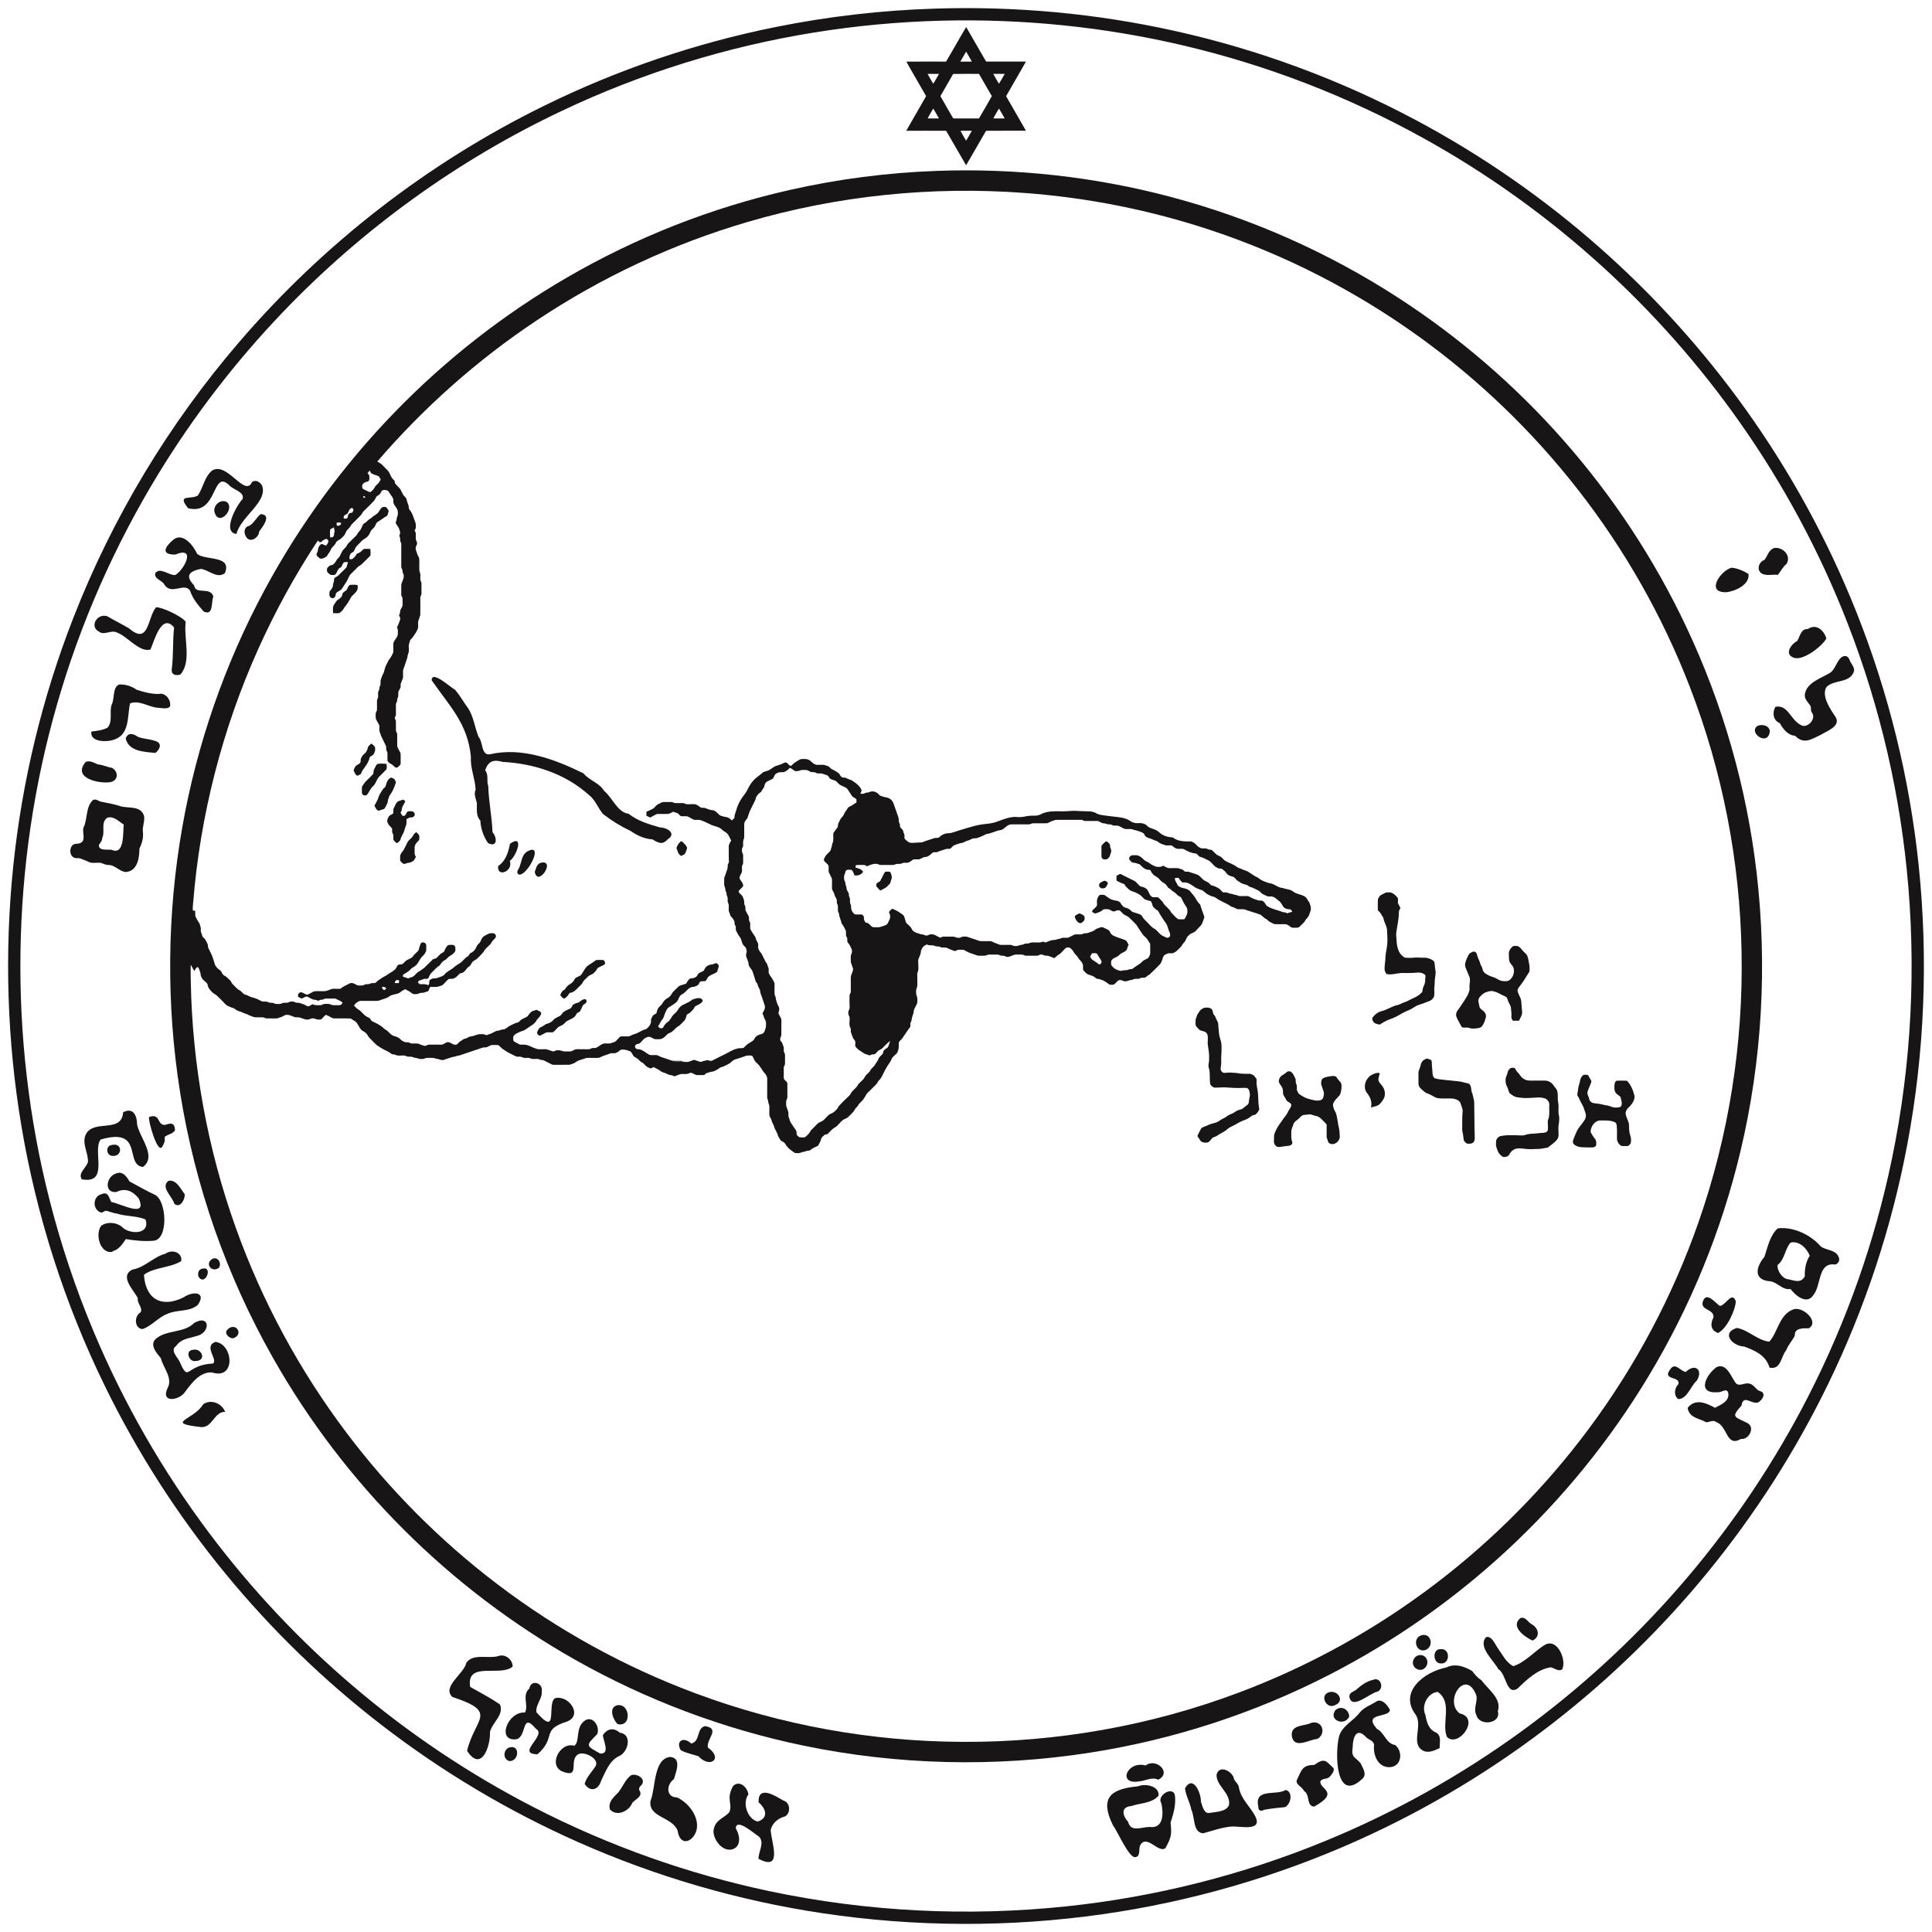
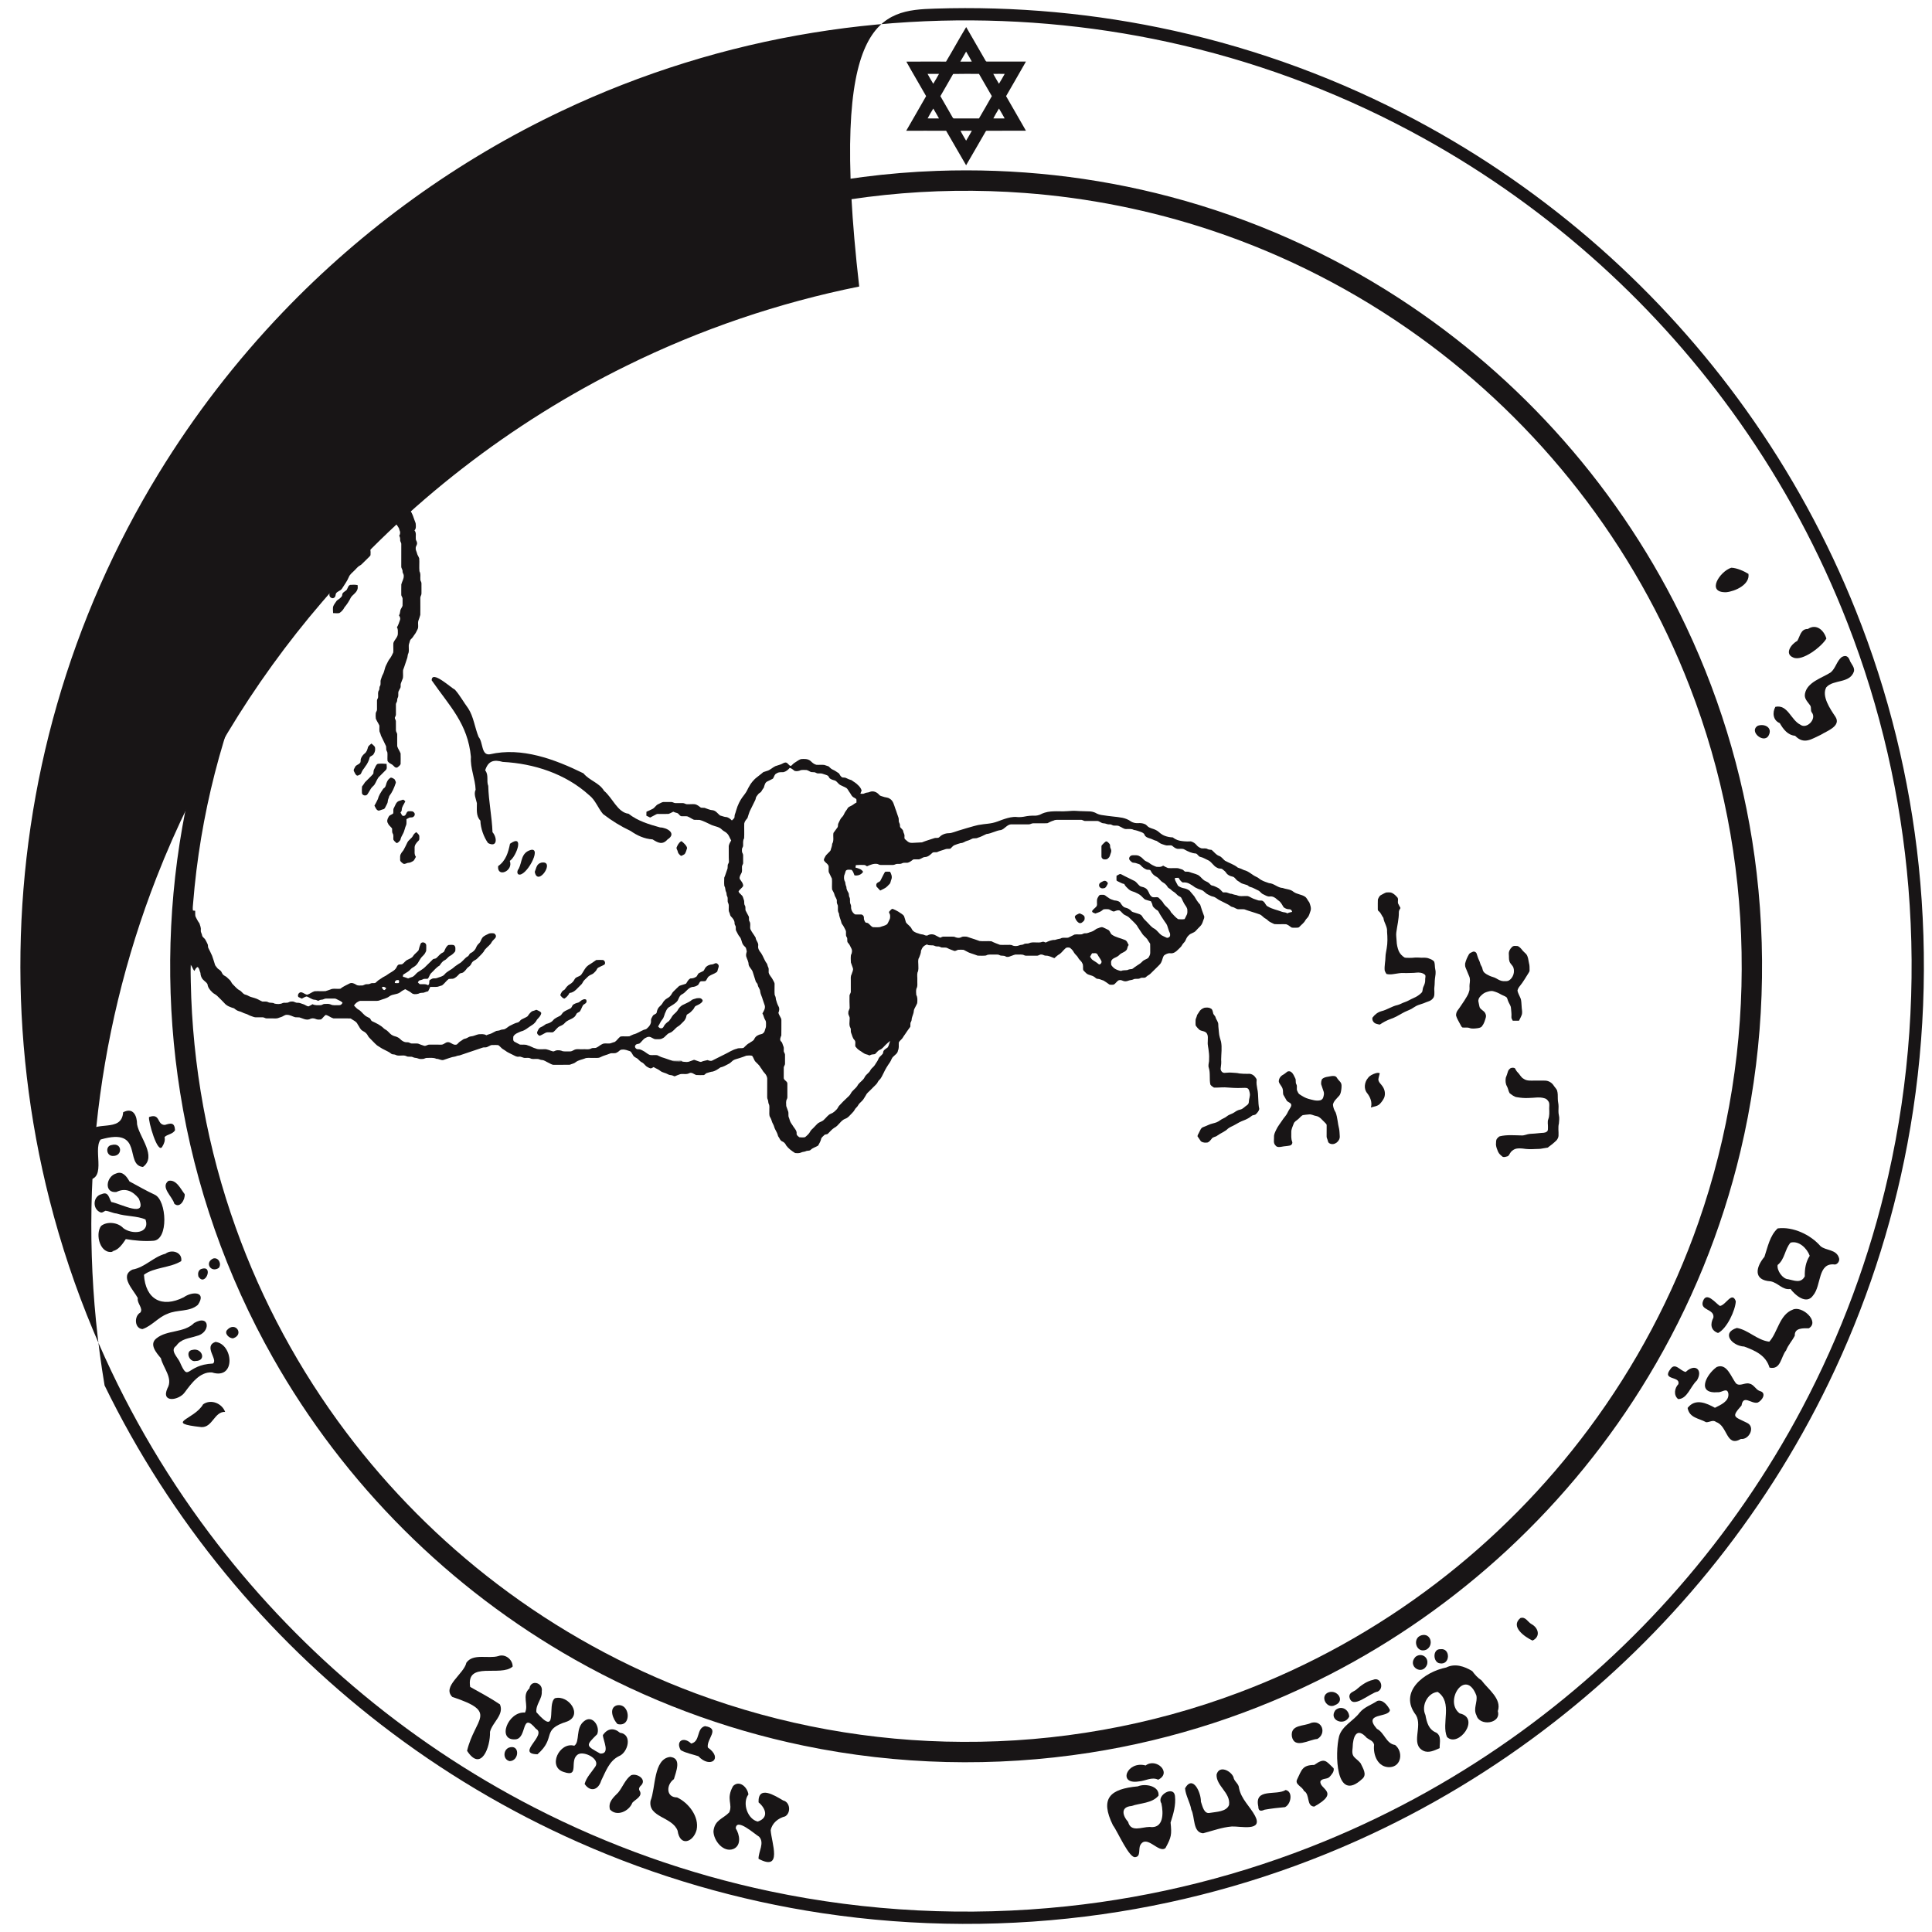
<svg xmlns="http://www.w3.org/2000/svg" xml:space="preserve" style="enable-background:new 0 0 4000 4000;" viewBox="0 0 4000 4000" height="4000px" width="4000px" y="0px" x="0px" id="Layer_1" version="1.0">
  <style type="text/css">
	.st0{fill:#181516;}
</style>
  <g>
-     <path d="M1935.52,17.85c166.34-5.39,333.39,9.9,495.88,45.99c174.24,38.6,343.17,101.1,500.61,185.14   c136.64,72.83,264.62,161.83,380.66,264.33c112.93,99.74,214.46,212.38,302.06,334.96c92.31,129.18,169.09,269.46,227.91,416.94   c67.33,168.52,111.06,346.42,129.82,526.92c19.9,192.04,12.24,386.98-23.49,576.75c-32.15,171.21-87.22,338.09-163.2,494.86   c-67.52,139.34-151.47,270.7-249.5,390.56c-94.14,115.26-201.27,219.87-318.7,311.28c-125.58,97.85-262.98,180.56-408.32,245.56   c-167.18,74.88-344.89,126.19-526.25,152.03c-192.15,27.42-388.31,26.71-580.26-2.08c-173.89-26.1-344.27-75.59-505.03-146.85   c-145.31-64.32-282.78-146.31-408.55-243.43c-118.76-91.65-227.12-196.76-322.32-312.69c-98.23-119.57-182.52-250.61-250.32-389.72   c-82.85-169.63-141-351.26-172.26-537.43c-29.68-176.83-35.24-357.65-17.02-536.02c18.11-176.55,60.07-350.65,124.67-515.96   c80.98-207.63,197.57-401.27,342.82-570.28c174.36-203.36,390.26-370.98,630.68-489.16c152.42-75.08,314.63-130.26,481.2-163.76   C1714.94,34.02,1825.08,21.28,1935.52,17.85z M1948.52,42.84c-88.65,2.34-177.15,10.52-264.68,24.77   c-179.94,29.14-355.73,83.79-520.45,161.85C947.62,331.48,750.97,473.57,585.94,645.95C488.6,747.6,402.16,859.7,328.73,979.76   c-91.23,149.03-162.33,310.38-210.57,478.33c-95.81,332.75-101.03,690.96-15.54,1026.48c23.54,92.37,53.84,183.01,90.68,270.93   c62.29,148.89,143.26,289.94,240.18,418.99c87,115.82,186.75,222.07,297.05,315.98c114.69,97.83,240.7,182.39,374.73,251.38   c154.23,79.41,319.12,138.1,488.87,173.82c201.53,42.52,409.74,52.79,614.52,31.14c183.24-19.34,363.7-64.84,534.15-134.83   c144.08-59.13,281.01-135.63,406.99-227.2c119.32-86.77,228.93-186.91,325.88-298.14c98.88-113.29,184.72-237.96,255.17-370.82   c80.44-151.7,140.76-314.07,178.62-481.56c44.31-195.4,58.09-397.61,41.64-597.27c-15.35-187.11-57.81-371.99-126-546.92   c-57.18-147.01-132.39-286.98-223.23-415.93c-83.64-118.81-180.49-228.32-288.21-325.82c-111.66-101.06-234.9-189.34-366.68-262.26   c-155.69-86.26-323.26-151.05-496.53-191.78C2286.29,55.55,2117.11,38.51,1948.52,42.84z" class="st0" />
+     <path d="M1935.52,17.85c166.34-5.39,333.39,9.9,495.88,45.99c174.24,38.6,343.17,101.1,500.61,185.14   c136.64,72.83,264.62,161.83,380.66,264.33c112.93,99.74,214.46,212.38,302.06,334.96c92.31,129.18,169.09,269.46,227.91,416.94   c67.33,168.52,111.06,346.42,129.82,526.92c19.9,192.04,12.24,386.98-23.49,576.75c-32.15,171.21-87.22,338.09-163.2,494.86   c-67.52,139.34-151.47,270.7-249.5,390.56c-94.14,115.26-201.27,219.87-318.7,311.28c-125.58,97.85-262.98,180.56-408.32,245.56   c-167.18,74.88-344.89,126.19-526.25,152.03c-192.15,27.42-388.31,26.71-580.26-2.08c-173.89-26.1-344.27-75.59-505.03-146.85   c-145.31-64.32-282.78-146.31-408.55-243.43c-118.76-91.65-227.12-196.76-322.32-312.69c-98.23-119.57-182.52-250.61-250.32-389.72   c-29.68-176.83-35.24-357.65-17.02-536.02c18.11-176.55,60.07-350.65,124.67-515.96   c80.98-207.63,197.57-401.27,342.82-570.28c174.36-203.36,390.26-370.98,630.68-489.16c152.42-75.08,314.63-130.26,481.2-163.76   C1714.94,34.02,1825.08,21.28,1935.52,17.85z M1948.52,42.84c-88.65,2.34-177.15,10.52-264.68,24.77   c-179.94,29.14-355.73,83.79-520.45,161.85C947.62,331.48,750.97,473.57,585.94,645.95C488.6,747.6,402.16,859.7,328.73,979.76   c-91.23,149.03-162.33,310.38-210.57,478.33c-95.81,332.75-101.03,690.96-15.54,1026.48c23.54,92.37,53.84,183.01,90.68,270.93   c62.29,148.89,143.26,289.94,240.18,418.99c87,115.82,186.75,222.07,297.05,315.98c114.69,97.83,240.7,182.39,374.73,251.38   c154.23,79.41,319.12,138.1,488.87,173.82c201.53,42.52,409.74,52.79,614.52,31.14c183.24-19.34,363.7-64.84,534.15-134.83   c144.08-59.13,281.01-135.63,406.99-227.2c119.32-86.77,228.93-186.91,325.88-298.14c98.88-113.29,184.72-237.96,255.17-370.82   c80.44-151.7,140.76-314.07,178.62-481.56c44.31-195.4,58.09-397.61,41.64-597.27c-15.35-187.11-57.81-371.99-126-546.92   c-57.18-147.01-132.39-286.98-223.23-415.93c-83.64-118.81-180.49-228.32-288.21-325.82c-111.66-101.06-234.9-189.34-366.68-262.26   c-155.69-86.26-323.26-151.05-496.53-191.78C2286.29,55.55,2117.11,38.51,1948.52,42.84z" class="st0" />
  </g>
  <g>
    <path d="M1958.69,127.54c14.22-23.64,27.4-47.91,41.69-71.5c13.17,23,26.52,45.9,39.71,68.89   c0.74,1.51,1.95,2.96,3.87,2.57c26.71,0.02,53.42-0.03,80.14,0.01c-13.42,24.01-27.49,47.65-41.11,71.55   c13.55,23.94,27.64,47.59,41.12,71.59c-26.72,0.1-53.44,0.01-80.16,0.04c-1.53-0.25-2.82,0.5-3.42,1.87   c-13.47,23.17-26.7,46.5-40.29,69.6c-13.95-23.7-27.47-47.66-41.36-71.39c-27.54-0.19-55.09-0.04-82.63-0.07   c13.62-23.95,27.7-47.64,41.18-71.66c-13.46-23.9-27.65-47.4-40.92-71.4C1903.9,127.34,1931.3,127.55,1958.69,127.54z    M2000.25,106.88c-4.14,6.83-8.04,13.79-12.02,20.7c7.94-0.16,15.88-0.04,23.83-0.07C2008.34,120.51,2004.29,113.69,2000.25,106.88   z M1920.44,153c3.73,6.91,7.7,13.7,11.77,20.42c4.17-6.68,8.03-13.56,11.88-20.43C1936.2,152.87,1928.32,152.84,1920.44,153z    M1973.36,153.14c-8.65,15.39-17.65,30.57-26.39,45.91c8.25,14.67,16.84,29.14,25.16,43.78c0.67,1.54,1.98,2.75,3.83,2.42   c16.97-0.02,33.96,0.08,50.94-0.06c8.92-15.35,17.91-30.66,26.57-46.15c-8.78-15.4-17.65-30.76-26.59-46.06   C2009.04,152.96,1991.18,152.67,1973.36,153.14z M2056.47,153c3.73,6.92,7.7,13.7,11.76,20.43c4.17-6.68,8.03-13.56,11.87-20.44   C2072.22,152.87,2064.34,152.84,2056.47,153z M1932.22,224.75c-4.03,6.72-8.06,13.44-11.68,20.39c7.83,0.2,15.67,0.16,23.52,0.03   C1940.22,238.3,1936.34,231.45,1932.22,224.75z M2068.25,224.73c-4.03,6.73-8.07,13.47-11.7,20.42c7.84,0.18,15.68,0.16,23.52,0.01   C2076.24,238.29,2072.35,231.44,2068.25,224.73z M1988.5,270.8c3.65,6.96,7.69,13.71,11.73,20.46c4.12-6.73,8.03-13.58,11.86-20.48   C2004.22,270.63,1996.36,270.61,1988.5,270.8z" class="st0" />
  </g>
  <g>
    <path d="M1939.51,353.81c162.54-5.92,326,11.89,483.25,53.56c167.75,44.29,328.3,115.61,473.77,210.15   c126.26,81.95,241.22,181.28,340.71,294.25c101.99,115.73,187.71,245.8,253.62,385.28c76.03,160.59,125.52,333.66,146.07,510.13   c22.37,192.02,11.38,388-33.42,576.1c-38.91,163.88-103.41,321.64-190.33,465.91c-79.99,133.04-178.97,254.62-292.8,360.17   c-109.66,101.67-233.14,188.44-366.08,256.95c-155.93,80.44-324.87,135.57-498.25,162.5c-196.19,30.52-397.87,25.69-592.3-14.64   c-165.64-34.31-325.85-94.58-473.08-177.85c-129.65-73.23-249.26-164.17-354.63-269.36c-105.88-105.68-197.4-225.74-271.03-355.97   c-96.06-169.51-161.45-356.31-192.03-548.73c-28.99-181.93-27.49-368.7,4.51-550.13c30.15-171.15,87.85-337.41,170.19-490.46   c72.34-134.7,163.59-259.21,270.13-368.87c104.84-108.04,224.49-201.69,354.61-277.4c144.02-83.9,300.91-145.66,463.52-182.29   C1735.61,370.6,1837.4,357.48,1939.51,353.81z M1547.77,459.59c-154.9,45.36-302.79,114.49-437.04,204.09   c-122.52,81.57-233.58,180.2-329.55,291.78c2.21,1.66,4.68,2.94,7.08,4.32c3.34,2.58,5.97,5.95,9.01,8.86   c2.9,3.1,6.51,5.71,8.39,9.64c1.76,3.24,3.27,6.62,4.97,9.91c1.45,3.03,4.51,4.82,6.33,7.59c0.7,2.06,0.3,4.58,1.95,6.25   c2.27,2.74,4.91,5.13,7.37,7.71c5.27,5.19,6.06,13.41,11.61,18.4c1.19,1.3,2.76,2.45,3.27,4.24c1.3,4.89,2.83,9.73,4.67,14.46   c0.97,2.67-0.25,6.03,1.98,8.24c6.82,8.09,8.81,18.7,12.75,28.25c0.43,4.98,1.49,10.93-2.43,14.86c4.45,4.96,2.11,11.88,2.72,17.86   c0.02,2.9,2.72,5.03,2.56,7.99c0.75,4.03-3.15,6.94-2.68,10.93c-0.54,3.81,1.95,6.97,2.63,10.56c0.82,3.8,3.49,6.87,4.57,10.57   c0.73,8.84-0.41,17.8,0.48,26.62c3.23,5.62,1.3,12.19,1.98,18.3c0.53,2.36,2.31,4.37,2.19,6.9c0.12,5.35-0.08,10.71,0.04,16.07   c-0.06,3.17,0.43,6.58-1.26,9.45c-1.63,2.92-1,6.36-1.1,9.56c-0.04,10,0.18,20-0.07,30c-1.12,4.15-2.53,8.26-4.04,12.3   c-1.79,6.12,1.44,13.15-2.23,18.8c-1.82,3.66-3.55,7.41-6.24,10.54c-1.96,2.99-3.81,6.08-6.56,8.45c-2.48,1.89-2.48,5.14-3.52,7.83   c-3.39,7.48,1.11,16.31-2.95,23.6c-0.82,2.26-0.59,4.75-1.32,7.05c-3.01,8.54-5.48,17.28-8.8,25.7c-0.52,5.5,0.46,11.1-0.34,16.58   c-1.58,3.58-2.62,7.36-4.21,10.94c-1.14,2.85,0.12,6.09-0.87,8.98c-1.38,2.81-3.1,5.46-4.29,8.37c-0.76,4.14,0.73,8.66-1.38,12.54   c-1.04,1.88-1.04,4.04-1.22,6.15c-0.09,2.61-2.49,4.5-2.53,7.13c-0.14,7.03,0.09,14.07,0.02,21.11c0.17,2.56-1.63,4.61-2.31,6.97   c0.05,2.49,2.07,4.47,2.24,6.97c0.26,6.34-0.15,12.69,0.05,19.04c0.02,3.21,2.87,5.66,2.68,8.94c0.11,8-0.21,16.02,0.04,24.03   c1.54,5.29,5.17,9.79,7,14.99c0.19,7.29,0.18,14.63,0.01,21.94c-1.27,2.92-4.13,5.1-6.69,6.98c-4.83,1.96-7.4-3.63-10.78-5.87   c-3.52-1.95-7.41-3.83-9.55-7.4c-0.71-5.85,0.21-11.77-0.33-17.61c-0.5-1.94-1.75-3.53-2.3-5.41c-0.33-2.52,0.01-5.06-0.41-7.54   c-3.2-7.39-7.17-14.42-10.48-21.75c-0.89-3-1.79-5.96-3.14-8.76c-0.75-4.13,0.13-8.38-0.31-12.53c-2.19-4.85-5.33-9.24-7.34-14.16   c-0.54-3.61-0.36-7.29-0.18-10.91c0.18-2.88,2.78-5.01,2.63-7.93c0.13-6.33-0.18-12.65-0.01-18.96c0.13-2.55,2.44-4.47,2.31-7.07   c0.39-4.58-1.16-9.67,1.65-13.73c1.71-2.65,0.29-6.14,2.11-8.77c2.59-3.96,0.33-8.89,1.83-13.15c1.45-3.62,2.16-7.51,4.15-10.89   c3.43-6,3.69-13.2,6.9-19.29c2.61-4.91,4.59-10.25,8.29-14.47c2.61-3.68,4.49-7.82,6.42-11.87c0.59-6.52-0.25-13.09,0.27-19.6   c2.25-7.13,9.79-12.21,9.26-20.22c-0.05-4.1,0.53-8.56-1.94-12.12c3.08-4.95,4.64-10.58,6.62-16c0.92-3.25-0.7-6.31-2.41-8.94   c3.23-4.03,1.55-9.55,4.37-13.69c0.97-2.12,2.56-4.01,3.06-6.3c0.19-4.69,0.06-9.38,0.08-14.06c0.25-3.28-2.92-5.61-2.73-8.87   c0.04-7.02-0.15-14.05,0.09-21.05c1.41-6.09,5.56-11.61,5.01-18.06c0.21-3.25-2.63-5.71-2.4-8.97c0.31-3.63-2.8-6.34-2.7-9.89   c0-15.39-0.01-30.78,0.03-46.16c0.4-3.26-2.63-5.64-2.26-8.88c0.09-3.1-0.31-6.22-1.96-8.89c2.48-3.59,2.5-8.13,0.38-11.88   c-0.76-6.02-6.21-9.66-7.79-15.37c1.13-3.44,2.42-6.82,2.57-10.49c1.63-3.28,2.34-6.82,2-10.47c0.4-7.98-7.1-13.08-9.28-20.19   c-0.27-2.55,0.1-5.11-0.24-7.63c-2.02-5.41-6.41-9.36-8.98-14.45c-2.71-4.68-8.43-4.55-13.1-3.82c-3.24,2.03-3.54,6.43-6.52,8.74   c-2.14,2.31-5.78,3-7.06,6.08c-1.6,2.67-2.62,5.74-4.91,7.95c-6.79,6.88-13.44,13.91-20.53,20.48c-2.78,2.4-3.56,6.25-6.25,8.72   c-4.33,4.35-8.5,8.86-12.89,13.15c-2.8,2.89-6.32,5.29-8.07,9.04c-1.82,3.96-5.8,6.22-8.23,9.74c-2.2,3.76-3.23,8.3-6.55,11.34   c-3.08,2.93-5.88,6.38-9.87,8.1c-2.98,1.28-5.23,3.82-6.5,6.77c-2.13,4.63-7.08,7.15-9.2,11.78c-1.53,3.02-2.91,6.16-5.08,8.8   c-1.88,2.14-2.69,5.08-4.9,6.94c-3.95,2.53-8.55,5.21-13.4,3.71c-2.59-1.82-5.06-4-6.69-6.72c-1.06-3.58,2.52-6.1,2.56-9.5   c0.2-5.02,2.48-10.34,6.67-13.26c4.03-1.7,6.95,3.68,11,2.27c2.16-2.84,4.99-6.47,3.69-10.26c-1.08-1.38-2.47-2.96-4.33-3.01   c-3.83,1.3-7.18,3.6-10.12,6.33c-2.51,2.07-4.98-1.58-6.97-2.8c-47.15,71.31-88.31,146.56-123.35,224.52   c-74.61,165.99-120.34,344.86-134.83,526.26c-0.38,5.03-1.17,10.1-0.39,15.16c1.56,0.15,3.12,0.24,4.68,0.46   c0.06,2.79,0.08,5.59,0.13,8.41c-0.21,3.41,2.14,6.17,3.41,9.17c1.36,3.08,3.42,5.75,5.28,8.54c1.52,4.63,3.49,9.27,2.86,14.28   c-0.6,3.68,1.97,6.64,2.59,10.1c0.3,4.03,4.5,5.76,6.48,8.87c1.86,3.2,3.48,6.53,5.07,9.88c1.11,2.39,0.23,5.23,1.35,7.63   c2.58,5.39,5.49,10.63,7.8,16.15c2.13,6.59,4.57,13.09,6.39,19.79c1.6,2.38,3.49,4.57,5.31,6.81c2.43,2.13,5.58,3.54,7.38,6.36   c1.29,2.11,2.01,4.62,3.86,6.39c1.98,2.15,4.94,2.94,7.13,4.84c2.35,1.99,4.58,4.13,6.76,6.33c2.61,2.5,3.41,6.31,6.15,8.75   c4.67,4.35,8.52,9.83,14.43,12.63c4.48,2.52,6.9,8.18,12.33,8.96c3.99,0.96,7.22,3.81,11.24,4.74c4.93,1.51,10.04,2.64,14.62,5.11   c2.8,1.32,5.42,3.06,8.33,4.16c4.02,0.5,8.39-0.77,12.11,1.32c4.14,2.31,9.33,0.08,13.27,3.02c5.51,1.18,11.91,1.53,17.04-1.28   c4.05-1.3,8.69,0.58,12.54-1.66c2.94-1.69,6.45-1.56,9.71-1.17c2.78,0.78,5.27,2.67,8.32,2.34c4.33-0.38,8.1,1.99,12.16,3.05   c3.75,1.07,6.8,4.33,10.78,4.42c2.8-1.34,5.5-2.88,8.16-4.47c5.18,2.84,11.27,2.03,16.94,1.99c2.88-0.05,5-2.68,7.92-2.55   c4.12,0.1,8.55-0.79,12.43,0.98c5.43,2.87,11.8,1.25,17.67,1.6c3.32,0.29,5.94-2.19,7.15-5.05c-2.52-2.91-6.05-4.42-9.43-6.01   c-2.49-1.1-4.84-2.97-7.7-2.67c-5.71,0.04-11.42-0.03-17.13,0.03c-3.19-0.1-5.74,2.37-8.94,2.34c-2.6,0.06-4.99,1.03-7.16,2.39   c-2.23-0.96-4.43-2.1-6.88-2.23c-6.42-0.07-11.18-5.09-17.11-6.86c-3.55,0.74-6.74,2.78-9.92,4.49c-2.39-1.23-4.93-2.12-7.24-3.42   c-2.61-4.16,1.36-10.32,6.18-9.72c4.33,0.82,7.72,4.43,12.11,5.02c5.38-1.5,9.77-5.51,15.13-7.13c7.6-0.57,15.25,0.23,22.85-0.3   c3.31-0.72,6.39-2.25,9.64-3.18c6.62-3.28,14.19-0.67,21.21-1.83c5.68-4.75,12.66-7.39,19.1-10.91c4.61-2.13,9.48,0.16,13.45,2.62   c3.43,2.41,7.78,1.58,11.72,1.67c3.58,0.26,6.34-2.85,9.91-2.65c2.48-0.14,5.12,0.19,7.38-1.11c2.63-1.58,5.74-1.11,8.67-1.24   c2.54,0.24,3.99-2.22,5.77-3.6c2.48-2.66,5.91-4.01,8.71-6.24c3.96-3.23,9.05-4.62,12.95-7.94c5.56-4.19,12.57-6.58,16.89-12.24   c1.98-2.44,2.56-5.88,5.15-7.82c2.47-1.13,5.31-0.57,7.92-1.14c4.29-2.47,6.71-7.37,11.4-9.29c4.03-2.32,9.21-3.49,11.62-7.84   c3-4.57,7.93-7.4,11.15-11.77c1.15-4.63,2.43-9.3,4.25-13.69c2.81-5.19,11.36-2.29,11.61,3.14c0.04,3.96,0.22,7.97-0.17,11.95   c-0.9,2.13-2.05,4.18-3.27,6.17c-2.47,3.47-6.16,5.91-8.35,9.62c-1.66,2.98-3.8,5.67-5.34,8.74c-2.42,4.05-6.15,7.26-10.3,9.46   c-4.11,2.03-6.42,6.28-10.26,8.68c-3.41,1.98-6.57,4.37-10,6.33c-0.73,1.35-0.36,2.99-0.52,4.5c3.79,0.39,7.11,2.34,10.72,3.31   c2.14-0.58,4.05-1.81,6.21-2.34c6.54-1.07,9.46-7.95,14.78-11.14c3-1.59,5.61-3.76,8.46-5.56c4.14-2.45,7.14-6.31,10.67-9.5   c3.66-3.38,7.07-7.02,10.63-10.5c1.86-2.06,5.06-1.31,7.23-2.78c4.54-3.66,7.8-8.97,13.25-11.44c1.31-0.73,2.86-1.4,3.43-2.9   c2.19-4.75,4-10.22,8.76-13.04c3.63-0.44,7.42-0.57,11.03,0.18c4.57,2.64,3.38,8.43,3.08,12.84c-2.78,3.78-6.3,7.15-10.48,9.34   c-4.62,2.23-7.05,7.28-11.77,9.36c-4.61,2.26-7.34,6.77-10.15,10.83c-6.75,3.67-11.34,9.99-16.88,15.13   c-3.6,3.11-4.42,8.04-7.1,11.8c-3.29,1.38-7.31-0.39-10.53,1.51c-2.27,1.25-4.84,1.65-7.3,2.37c-1.57,0.87-2.3,2.58-3.17,4.08   c1.27,1.2,2.39,2.65,3.92,3.63c5.69,0.61,11.95-1.17,17.07,2.2c3.87-2.23,1.93-6.93,3.19-10.35c1.91-1.51,4.15-2.55,6.37-3.54   c2.91-0.79,6.1,0.19,8.95-0.99c5.36-2.22,11.79-2.84,15.76-7.54c5.17-6.46,13.39-9.1,19.36-14.63c3.1-2.96,6.99-4.88,10.36-7.49   c7.26-3.38,11.07-11.06,17.93-15.01c3.11-1.25,3.16-5.44,6.15-6.84c5.1-2.33,9.52-6.45,11.56-11.74c1.32-3.41,3.47-6.33,6.22-8.71   c3.36-3.08,3.99-7.91,6.64-11.46c3.51-4.46,9.16-6.16,14-8.71c3.44-0.96,7.26-0.85,10.76-0.15c1.57,1.41,3.51,3.11,3.34,5.47   c0.39,3.46-3.01,5.44-4.94,7.78c-2.52,2.26-4.18,5.21-5.89,8.09c-4.59,5.71-11.44,9.58-14.54,16.45   c-4.01,5.23-8.92,9.7-13.57,14.35c-2.67,2.85-6.8,3.66-9.4,6.59c-2.1,2.07-2.71,5.15-4.69,7.33c-1.66,2.01-3.94,3.34-5.91,5.01   c-2.66,3.59-5.45,7.21-9.15,9.81c-2.46,1.52-5.95,0.75-7.91,3.2c-3.69,3.99-7.56,8.17-13,9.66c-2.85,0.38-5.75-0.03-8.58,0.44   c-5.25,3.7-8.64,9.49-13.84,13.28c-3.1,0.98-6.25,1.83-9.32,2.92c-5.1,0.65-10.27,0-15.38,0.34c-0.98,3.18-2.91,5.94-4.2,9   c-3.31,0.56-6.34,2.05-9.54,2.96c-3.58,0.25-7.28,0.01-10.45,2.01c-4.77,1.38-11.04,1.96-14.87-1.86   c-3.75-3.18-8.46-4.85-12.56-7.47c-3.45,1.76-6.94,3.5-9.9,6.05c-6.48,5.31-15.77,3.75-22.53,8.49   c-5.89,4.73-13.59,5.79-20.44,8.53c-3.49,1.56-7.39,1.02-11.1,1.11c-9.95,0.03-19.9-0.14-29.84,0.03   c-4.97,1.7-9.72,5.01-12.21,9.77c2.97,2.77,5.41,6.23,9.04,8.24c5.08,2.61,8.32,7.55,12.58,11.21c2.74,2.91,6.59,4.22,10.01,6.14   c3.04,1.28,2.86,5.66,6.06,6.86c8.53,4.04,17.38,8.06,24.09,14.89c2.3,2.08,5.37,3.11,7.56,5.37c3.61,3.11,6.44,7.34,10.97,9.25   c3.22,1.68,6.99,1.89,10.15,3.73c3.12,1.31,5.26,4.01,7.82,6.12c3.39,2.55,7.42,4.56,11.8,4.09c2.96-0.34,5.36,1.56,8.03,2.47   c4.84,0.49,9.75-0.39,14.58,0.35c4.07,1.69,8.21,3.27,12.46,4.49c3.94,0.99,7.02-2.63,10.91-2.36c8.34-0.03,16.69,0.11,25.05,0.02   c3.09,0.01,5.53-2.23,8.2-3.51c2.85-2.07,6.86-2.16,9.9-0.45c3.76,1.74,7.3,4.87,11.75,4.05c2.21,0.16,3.36-2.02,4.81-3.29   c2.57-3.25,6.54-4.72,9.66-7.31c2.22-1.89,5.35-1.66,7.85-2.98c2.93-1.22,5.52-3.53,8.83-3.6c5.58-0.35,10.52-3.42,15.95-4.42   c5.33-0.07,11.2-1.08,15.91,2.1c3.33-1.86,7.2-2.22,10.59-3.9c3.4-1.48,6.49-3.57,9.88-5.05c2.75-0.63,5.71-0.46,8.3-1.77   c2.51-1.3,5.38-1.09,8.1-1.6c3.97-1.43,7.04-4.39,10.5-6.68c5.98-2.86,11.78-6.42,18.36-7.72c2.85-1.24,4.35-4.37,6.97-5.99   c4.09-2.36,8.7-3.79,12.56-6.55c2.18-3.39,4.67-6.58,7.73-9.23c1.9-1.99,4.85-1.89,7.22-3c1.48-0.54,3.09-1.8,4.67-0.74   c3.07,1.61,7.15,2.71,8.75,6.06c-0.52,5.6-5.12,9.66-8.69,13.64c-2.47,4.82-6.14,9.09-10.91,11.76   c-7.41,4.46-13.84,10.99-22.56,12.84c-5.63,2.65-12.64,4.66-15.66,10.55c-0.02,3.58-1.44,8.66,2.46,10.78   c3.66,2.01,7.37,3.96,11.1,5.86c5.43,0.65,11.21-0.84,16.34,1.67c5.88,1.36,10.79,5.15,16.68,6.52c5.58,2.5,11.82,1.19,17.73,1.44   c6.39-0.56,11.96,3.26,18.03,4.53c2.22,0.15,4.04-1.41,6.09-2.01c4.69-0.85,9.6-0.43,13.95,1.64c4.94,0.71,9.98,0.2,14.96,0.34   c2.93,0.26,5.36-1.53,7.9-2.68c5.45-3.25,12.05-1.28,18.04-1.78c6.12-0.51,12.82,1.43,18.43-1.78c3.47-1.65,7.68,0.24,11.02-1.9   c3.85-1.68,6.79-4.82,10.6-6.56c6.07-3.86,13.73,0.21,20.08-2.79c2.22-0.98,4.65-1.36,6.92-2.23c4.41-3.14,7.16-8.13,11.64-11.15   c6.05-0.77,12.21,0.23,18.29-0.39c2.86-1.15,5.45-2.94,8.41-3.9c7.69-1.76,14.2-6.47,21.37-9.52c2.01-0.78,4.43-0.72,6.07-2.29   c4.95-4.16,9.77-10.02,8.92-16.89c-0.33-3.63,2.09-6.61,3.68-9.64c1.72-3.06,5.85-3.24,7.83-6c0.78-2.61,0.99-5.39,2.32-7.8   c1.3-3.71,4.6-6.03,7.22-8.74c2.97-2.83,4.05-7.08,7.23-9.74c3.09-3.81,8.22-4.93,11.32-8.7c3.01-2.83,4-7.13,7.16-9.82   c3.98-3.61,7.51-7.7,11.59-11.19c4.59-1.98,9.64-2.89,14.25-4.8c2.61-3.88,4.58-8.77,9.17-10.76c3.7-0.04,7.31-0.68,10.49-2.71   c4.04-1.33,3.8-6.71,7.46-8.49c2.81-1.6,5.95-2.58,8.72-4.27c1.9-1.67,2.44-4.3,3.89-6.29c3.31-4.75,9.19-7.16,14.83-7.41   c2.57-0.14,4.53-2.29,7.11-2.38c2.62-0.29,4.41,2.15,5.7,4.09c0.98,3.09-0.85,6-1.58,8.93c-0.59,1.88-0.59,4.22-2.4,5.47   c-4.95,3.71-11.34,5-16.24,8.78c-3.39,2.5-3.84,7.25-7.21,9.75c-3.05,0.62-6.19,0.02-9.25,0.45c-3.51,1.3-3.52,5.89-6.36,7.94   c-3.44,2.24-7.38,3.76-11.52,3.76c-9.14,1.79-13.21,11.5-21.24,15.28c-5.01,2.44-6.43,8.1-8.77,12.66   c-3.95,6.08-10.75,9.09-16.54,13.05c-4.25,1.88-6.64,5.98-8.29,10.12c-2.88,5.09-3.12,11.33-6.95,15.95   c-3.93,4.25-5.59,9.95-8.92,14.62c1.54,1.64,3.01,4.03,5.62,3.85c2.49,0.45,4.8-0.92,5.75-3.24c2.28-5.08,6.72-8.7,11.22-11.75   c2.48-3.27,4.81-6.68,6.85-10.24c2.91-4.32,7.73-6.93,10.59-11.29c2.73-5.25,6.86-10.13,12.45-12.41   c5.21-2.82,10.97-4.75,15.73-8.33c2.95-3.2,7.53-3.36,11.4-4.81c3.69-0.31,8.43-1.32,11.1,2.02c1.58,1.12,2.26,3.58,0.7,5.05   c-3.14,4.5-8.4,6.36-13.11,8.67c-3.12,1.36-3.45,5.22-5.71,7.45c-2.58,2.68-5,5.63-8.12,7.7c-2.2,1.46-5.59,2.31-5.73,5.47   c-0.83,4.66-3.05,9.17-6.67,12.3c-3.86,3.49-7.04,7.88-11.82,10.21c-5.63,3.88-9.24,10.48-16.01,12.74   c-6.58,1.95-9.26,9.26-15.65,11.52c-3.95,2.4-8.73,1.39-13.1,1.58c-5.52,0.32-9.36-5.38-14.92-4.94c-2.28-0.05-4.28,1.16-6.26,2.1   c-5.51,2.52-8.24,8.43-13.05,11.87c-2.7,0.98-6.18,0.53-7.98,3.23c-3.17,3.54,1.01,8.98,5.28,8.47c3.61-0.23,6.85,1.39,9.95,3.06   c5.4,2.41,9.34,7.29,15.16,8.96c4.81,0.58,9.71-0.31,14.53,0.34c3,1.17,5.7,3.02,8.77,4.06c7.65,2.14,14.99,5.29,22.63,7.45   c5.29,0.47,10.62,0.05,15.93,0.14c1.62,0.12,3.77-0.41,4.82,1.31c-7.5-0.62-15.03-0.41-22.53-0.05c5.57,0.22,11.15,0.22,16.73,0.18   c6.29-0.47,12.56,2.01,18.84,0.46c2.53-0.94,5.05-1.89,7.63-2.71c1.58-0.46,3.23-1.77,4.92-0.87c3.26,1.22,6.64,2.14,9.9,3.44   c1.39,0.58,3.01,0.78,4.42,0.02c3.81-1.87,8.14-2.04,12.16-3.27c3.08,1.04,6.51,2.47,9.72,0.96c8.51-4.12,16.82-8.65,25.36-12.73   c8.43-3.91,16.15-9.53,25.31-11.69c4.46-2.17,9.59-0.31,14.17-1.89c3.96-3.38,7.12-7.8,12.05-9.94c3.43-3,8.68-4.22,10.38-8.83   c2.48-5.55,8.37-8.52,14.07-9.63c3.84-0.62,6.92-4.13,7.6-7.88c0.67-3.09,2.49-5.92,2.31-9.15c-0.18-4.09,0.9-8.6-1.58-12.19   c-2.79-4.23-3.13-9.45-5.79-13.7c2.83-4.95,6.28-10.13,4.91-16.13c-1.51-4.13-2.85-8.31-4.25-12.47   c-1.41-5.63-4.48-10.79-5.31-16.54c0.09-5.2-4.43-8.88-5.05-13.92c-0.31-2.76-2.76-4.41-3.99-6.7c-2.21-6.82-4.27-13.69-6.51-20.49   c-1.86-5.55-7.42-9.18-8.43-15.07c0.03-6.01-3.44-11.19-5-16.84c-0.66-3.47,0.22-6.9,1.22-10.19c-0.39-2.56-1.24-5.06-1.87-7.55   c-1.88-2.52-4.63-4.3-6.14-7.07c-2.99-4.89-2.77-11.17-6.62-15.6c-3.15-3.47-4.73-7.94-7.04-11.93c-1.59-2.27-0.93-5.13-1.09-7.68   c0.31-2.99-2.6-5.06-2.48-7.98c0.32-5.76-3.48-10.64-7.36-14.46c-2.21-2.01-1.98-5.25-3.23-7.74c-3.55-6.2,0.55-13.84-2.67-20.1   c-2.45-4.33,0.35-9.66-2.11-13.94c-1.69-2.77-0.71-6.23-2.15-9.04c-2.32-3.76-0.95-8.51-3.62-12.12   c-0.78-5.74-0.33-11.67-0.25-17.46c2.77-6.22,4.38-12.88,6.85-19.22c0.4-2.52,0.04-5.07,0.41-7.55c0.69-2.16,2.47-3.97,2.43-6.31   c-0.62-10.02-0.2-20.05-0.37-30.07c-0.47-5.19,2.68-9.62,5.02-13.96c-2.99-4.68-4.32-10.44-8.4-14.37   c-3.01-3.53-7.74-4.76-10.86-8.14c-5.48-5.77-13.91-6.36-20.92-9.27c-8.46-3.73-16.52-8.62-25.55-10.78   c-3.85-0.32-7.74,0.31-11.55-0.28c-4.68-2.08-8.82-5.29-13.64-7.03c-3.62-0.57-7.28-0.12-10.9-0.23c-4.73,0.54-6.13-5.52-10.22-6.7   c-2.71-0.66-5.4-1.39-7.85-2.69c-3.28,1.53-6.41,3.51-9.87,4.53c-6,0.4-12.02,0.04-18.01,0.11c-2.63,0.11-5.51-0.49-7.84,1.01   c-4,2.24-8.12,4.25-12.16,6.42c-2.62-1.29-5.21-2.61-7.85-3.8c-0.02-2.74,0.02-5.47,0.18-8.19c4.24-1.72,8.32-3.8,12.45-5.76   c4.86-2.25,7.04-7.92,12.04-9.97c3.96-1.61,7.61-4.68,12.08-4.47c5.06,0.06,10.12-0.06,15.18,0.05c2.79,0,5.06,2.1,7.85,2.21   c5.35,0.25,10.71-0.16,16.07,0.05c2.83,0.03,5.12,2.16,7.95,2.29c5.66,0.37,11.34-0.57,17,0.07c4.71,1.04,8.42,4.33,12.22,7.09   c2.49,0.4,5.04,0.08,7.56,0.41c5.62,1.87,11.08,4.68,17.12,4.94c6.46,1.11,10.03,6.99,14.79,10.78c3.83,0.86,7.45,2.65,11.37,3.15   c5.27,0.06,9.67,3.6,13.17,7.22c1.77-1.69,3.75-3.22,5.15-5.26c0.73-2.54,0.18-5.33,1.29-7.77c1-2.27,1.49-4.69,2.22-7.02   c3.68-12.97,8.63-21.65,12.6-27.28c3.72-5.28,7.84-9.64,10.74-15.84c0.47-1,2.68-5.84,6.2-11.3c0.27-0.41,0.64-0.99,1.16-1.74   c1.59-2.3,3.92-5.34,7.23-8.66c3.54-3.55,4.8-4.02,13.93-11.43c2.01-1.63,3.63-2.98,4.66-3.83c2.47-0.76,4.97-1.47,7.4-2.41   c6.61-1.66,11.37-7.05,17.42-9.89c3.79-1.11,7.48-2.52,11.26-3.69c3.27-1.09,6.07-3.62,9.59-3.88c5.15-0.33,6.7,7.1,11.69,7.04   c2.39-1.89,4.2-4.45,6.79-6.11c4.54-2.6,8.52-6.21,13.54-7.96c6.79-0.59,14.2-0.96,19.8,3.66c3.54,3.35,7.24,6.92,12.16,8.09   c5.51,0.48,11.1-0.4,16.6,0.33c2.91,1.09,5.95,1.85,8.87,2.96c2.73,2.27,4.92,5.31,8.37,6.62c4.76,1.97,8.81,5.18,13.13,7.94   c1.8,3.14,3.56,6.71,7.01,8.38c2.67,0.41,5.62-0.11,8.09,1.32c3.44,1.86,7.09,3.27,10.88,4.31c4.26,3.36,9.3,5.7,12.99,9.8   c3.58,3.17,6.77,7.11,7.92,11.84c-0.9,2.1-2.04,4.12-2.5,6.4c2.94,0.18,6.17,0.77,8.84-0.93c3.19-1.86,7.14-1.03,10.42-2.73   c6.77-2.97,14.68,0.07,19.2,5.56c1.96,2.68,5.31,3.12,8.27,4.1c4.41,1.91,9.56,1.31,13.64,4.15c7.66,4.06,9.11,13.17,11.83,20.58   c2.52,6.1,4.13,12.52,6.52,18.68c0.91,2.33,0.44,4.88,0.7,7.34c-0.01,2.87,2.44,5.07,2.39,7.97c0.3,1.84-0.31,4.16,1.32,5.55   c1.91,2.39,5.04,4.16,5.45,7.48c0.43,3.46,3.12,6.33,2.66,9.94c0.21,2.09-0.79,4.67,0.95,6.36c3.74,3.63,7.26,6.32,9.43,7.01   c3.54,1.13,5.67,0.79,18.83,0.04c3.08-0.17,5.56-0.3,7-0.38c8.26-3.44,16.94-5.72,25.39-8.65c3.49-1.35,7.98,0.71,10.78-2.38   c1.44-1.43,3.85-3.54,7.3-5.21c5.38-2.6,10.26-2.65,12.05-2.71c7.68-0.26,8.81-2.36,37-10.49c13.02-3.75,19.53-5.63,23.73-6.43   c17.07-3.24,25.34-1.87,40.5-7.44c3.01-1.11,4.38-1.78,8.82-3.31c7.77-2.67,14.91-5.12,23.6-5.9c7.6-0.68,6.59,0.8,15.71,0.13   c8.29-0.61,9.05-1.82,17.98-2.59c9.35-0.8,10.14,0.39,16.24-0.82c7.11-1.41,6.8-3.18,14.78-5.64c8.7-2.68,16.31-2.81,25.35-2.96   c5.95-0.1,5.63,0.28,12.94,0.18c8.82-0.12,11.23-0.7,18.46-1.01c9.02-0.4,6.73,0.44,26.55,0.81c9.43,0.18,13.48,0.05,19.3,2.14   c4.22,1.51,3.84,2.2,8.63,3.93c3.71,1.34,6.76,1.94,19.07,3.49c3.37,0.42,7.63,0.94,12.57,1.5c1.94,0.16,4.83,0.43,8.33,0.92   c7.47,1.04,12.86,1.79,18.95,4.33c2.41,1.01,5.87,2.68,9.74,5.48c1.71,0.89,4,1.86,6.82,2.43c5.83,1.18,8.9-0.39,14.93,0.69   c1.92,0.34,4.34,0.99,7.08,2.28c2.83,1.65,4.63,4.69,7.64,6.18c5.08,2.52,7.97,2.73,12.93,4.97c5.47,2.47,7.49,5.16,11.06,7.87   c4.6,3.49,12.22,7.34,25.16,7.98c1.12,0.9,2.87,2.2,5.2,3.46c6.27,3.4,12.04,3.99,18.42,4.57c3.39,0.31,8.1,0.54,13.76,0.15   c4.55,1.3,8.74,3.94,11.72,7.67c2.49,3.21,6.03,5.28,9.82,6.65c4.26,0.92,9.05-0.88,12.98,1.6c2.51,1.54,5.57,1.08,8.37,1.7   c5.17,4.19,9.01,10.24,15.55,12.57c5.19,1.66,7.9,6.62,12.03,9.79c8.78,4.96,18.86,7.79,26.68,14.36   c4.45,1.27,8.68,3.13,12.84,5.18c9.91,2.16,16.85,10.26,25.97,14.17c3.69,1.38,6.21,4.6,9.75,6.28c5.01,2.91,10.58,4.57,16.02,6.5   c10.39,0.44,18.02,9.77,28.49,10.07c7.26,2.75,15.94,2.43,22.06,7.77c7.02,5.35,16.52,5.26,23.81,10.11   c4.31,2.77,5.64,8.05,8.99,11.72c1.95,5.52,4.52,11.44,2.71,17.39c-1.5,3.63-2.18,7.56-4.09,11.03c-1.58,3.47-5.01,5.6-6.79,8.94   c-2.73,5.37-7.91,8.79-11.92,13.12c-2.28,3.03-6.35,1.87-9.58,2.13c-2.82-0.29-6.15,0.73-8.43-1.35c-2.88-2.44-6.09-4.5-9.62-5.79   c-8.18-0.54-16.42,0.35-24.57-0.33c-3.18-1.28-6.17-2.99-9.22-4.49c-3.42-1.79-5.63-5.2-9.09-6.89c-4.63-2.19-7.33-7.04-12.23-8.74   c-10.52-3.8-21.37-6.66-31.84-10.55c-3.69-0.36-7.39-0.03-11.06-0.08c-4.88,0.45-8.43-3.68-13-4.55c-3.6-0.44-5.91-3.44-8.95-5.01   c-5.69-3.01-11.45-5.88-17.22-8.7c-4.96-2.16-8.69-6.54-14.05-7.85c-4.13-0.69-7.75-2.83-11.39-4.74   c-4.9-2.26-7.76-7.49-13.09-9.02c-4.72-1.35-9.19-3.29-13.47-5.63c-1.44-1.15-3.42-2.62-5.89-4.17c-4.35-2.73-7.75-4.83-12.45-5.61   c-2.71-0.45-5.07-0.33-6.81-0.11c-3.84-2.16-6.49-5.93-8.54-9.72c-2.52,0.04-5.02,0.11-7.49,0.27c-0.06,1.92-0.35,4.03,0.81,5.76   c1.88,3.49,3.49,7.16,5.58,10.56c2.56,1.79,4.81,2.82,6.35,3.43c4.94,1.94,7.75,1.5,12.5,3.68c2.27,1.04,3.97,2.21,5.01,3   c3.2,3.8,6.4,7.6,9.6,11.4c3.6,6.19,7.31,12.37,12.34,17.53c2.31,7.84,5.06,15.57,7.97,23.22c1.46,3.46-0.81,6.77-1.84,9.98   c-1.25,4.19-2.92,8.48-6.19,11.52c-3.23,3.12-6.19,6.49-9.29,9.74c-3.87,4.23-10.33,4.53-14.14,8.85   c-3.38,2.73-5.17,6.68-6.84,10.58c-1.47,3.76-5.21,5.93-6.99,9.51c-2,4.15-5.92,6.81-8.96,10.12c-3.98,4.2-9.43,7.98-15.49,7.08   c-4.79-0.6-9.25,1.76-13.01,4.42c-3.2,4.2-3.37,9.73-5.85,14.27c-1.35,3.07-3.86,5.35-6.16,7.71c-5.34,5.34-10.83,10.54-16.15,15.9   c-2.52,2.61-6.11,3.76-8.64,6.35c-3.25,3.81-8.78,0.63-12.69,3.05c-4.24,2.62-9.5-0.01-13.81,2.25c-3.33,1.84-7.31,1.33-10.73,2.85   c-3.6,1.5-7.97,1.9-11.49,0.08c-3.66-2-8.88-2.1-11.55,1.5c-3.1,2.45-5.35,7.18-9.87,6.78c-2.55-0.16-5.55,0.64-7.54-1.34   c-3.41-2.77-7.23-4.95-10.9-7.32c-4.21-1.1-8.07-3.57-12.5-3.61c-3.06-0.07-4.77-3.12-7.29-4.39c-4.73-3.16-10.91-3.01-15.36-6.62   c-2.41-2.24-4.82-4.49-6.91-6.99c-1.08-4.87,1-10.37-2.17-14.7c-1.72-4.37-6.23-6.63-8.17-10.82c-2.15-4.33-6.6-6.88-8.87-11.1   c-1.95-3.95-5.07-7.24-8.59-9.79c-3.06-0.55-6.89-1.06-9.16,1.56c-4.28,3.65-7.43,8.53-12.04,11.78   c-4.14,2.01-7.23,5.45-10.72,8.34c-5.84-2.06-11.49-5.51-17.84-5.2c-3.22,0.09-5.78-2.54-8.99-2.33c-3.33-0.5-5.79,2.49-9.01,2.39   c-5.67,0.08-11.34-0.09-17,0.01c-3.05-0.18-6.3,0.56-9.16-0.7c-4.84-2.78-10.59-1.26-15.87-1.64c-4.47-0.54-8.3,2.01-12.43,3.16   c-3.39,1.47-7.34,2.74-10.74,0.64c-3.82-2.47-8.64-0.45-12.47-2.63c-3.48-1.94-7.58-0.94-11.33-1.15   c-5.57,0.34-11.6-1.2-16.61,1.91c-5.67,0.87-11.54,0.34-17.27,0.3c-4.69-1.53-9.26-3.53-14.02-4.86   c-5.44-1.51-10.07-4.86-15.13-7.19c-3.34-0.33-6.7-0.22-10.02-0.13c-3.45-0.13-6.21,3.38-9.72,2.25   c-4.46-1.87-9.14-3.15-13.39-5.46c-3.86-2.35-8.49-0.88-12.69-1.51c-1.81-0.53-3.39-1.58-5.17-2.02c-2.9-0.38-6,0.27-8.65-1.17   c-5.08-2.8-11.46,0.34-16.33-3.17c-2.25,1.32-4.86,2.09-6.74,3.97c-2.75,2.3-4.15,5.71-5.49,8.94c-0.04,4.95-2,9.51-3.76,14.05   c-3.11,4.29-1.89,9.85-1.82,14.79c0.02,5.48,0.98,11.35-1.71,16.42c-1.2,5.08-0.06,10.4-0.37,15.58   c-0.37,6.1,1.27,12.71-2.04,18.27c-0.78,4.09-0.57,8.43-0.12,12.59c2.96,5.17,2.38,11.32,1.9,17.04   c-1.48,3.97-3.88,7.54-5.63,11.41c-1.93,3.17-1.05,7.11-2.52,10.47c-1.15,4.36-3.4,8.46-3.45,13.07c-0.16,2.26-1.8,4.05-2.38,6.21   c-0.28,2.53,0.07,5.1-0.27,7.66c-4,5.35-7.79,10.86-11.48,16.43c-2.61,3.12-4.03,7.09-7.1,9.84c-2.02,2.41-5.52,4.39-5.32,7.94   c-0.03,5.14,0.6,10.47-1.72,15.28c-0.59,5.67-5.96,8.49-9.49,12.28c-3.75,3.05-4.39,8.17-7.18,11.92   c-4.94,7.03-9.49,14.31-13.04,22.16c-2.78,5.01-4.68,10.72-9.11,14.6c-2.59,2.28-3.31,5.89-5.77,8.29   c-4.4,4.58-8.9,9.07-13.47,13.48c-3.03,3-6.6,5.67-8.34,9.7c-2.76,3.9-4.54,8.52-8.12,11.8c-2.85,2.91-6.21,5.47-8.06,9.2   c-1.74,3.45-5.39,5.45-7.03,8.98c-1.54,3.21-4.26,5.6-6.62,8.2c-3.76,3.87-7.23,8.43-12.52,10.26   c-9.85,3.42-13.89,14.53-23.11,18.9c-5.1,3.12-8.71,8.05-13.05,12.07c-2.06,2.22-5.82,0.75-7.79,3.21   c-2.56,2.55-6.05,4.85-6.57,8.72c-1.14,4.59-3.77,8.64-5.95,12.8c-4.94,3.16-11,4.48-15.32,8.64c-2.56,2.9-6.78,1.26-9.91,2.9   c-3,1.52-6.52,1.17-9.53,2.59c-3.97,2.12-8.63,1.59-12.93,1.3c-6.9-4.23-13.65-9.17-18.51-15.77c-1.57-3.61-4.22-6.73-7.93-8.2   c-4.77-1.8-5.79-7.35-8.77-10.94c-1.1-4.75-3.19-9.15-5.61-13.35c-2.33-3.76-2.65-8.33-5-12.05c-2.55-4.19-2.9-9.26-5.59-13.36   c-3.04-4.28-1.67-9.68-1.91-14.54c-0.28-4.48,0.94-9.3-1.23-13.44c-1.42-2.79-0.69-6.09-2.04-8.86c-1.61-3.01-1.19-6.46-1.2-9.71   c0.07-10.68-0.03-21.36,0.07-32.03c0.43-5.12-2.21-10.01-5.67-13.59c-3.31-3.19-5.03-7.54-7.96-11.02   c-2.49-5-7.07-8.32-10.74-12.34c-3.28-3.55-3.83-8.79-7.15-12.27c-3.84-0.79-7.88-0.62-11.74-0.12c-4.91,1.83-9.79,3.74-14.82,5.2   c-4.46,1.56-9.34,2.23-13.26,5.06c-2.63,2.03-4.68,4.84-7.75,6.27c-5.85,2.9-11.44,6.6-17.95,7.83c-4.74,3.47-9.77,6.89-15.49,8.49   c-4.43,0.27-8.47,2.13-12.71,3.2c-2.73,0.71-4.02,4.35-7.07,4.12c-4.96-0.02-9.93,0.22-14.86-0.17c-4.61-1.52-8.81-6.11-14-3.89   c-5.81,3.48-12.74,0.84-18.99,2.18c-3.87,1.38-7.73,2.76-11.46,4.46c-2.38-0.45-4.38-2.13-6.83-2.31c-2.5-0.3-5.02-0.61-7.17-1.97   c-5.04-2.93-11.2-3.29-15.83-7.01c-4.12-3.44-9.35-5.02-13.8-7.91c-2.11,1.25-4.33,3.06-6.93,2.63c-2.19-0.65-4.15-1.83-6.13-2.88   c-4.32-2.31-6.51-7.23-10.96-9.32c-3.49-1.53-5.83-4.63-8.57-7.11c-2.14-2.03-5.09-2.82-7.29-4.71c-3.93-3-4.56-8.62-8.79-11.34   c-5.38-1.67-10.68-4.14-16.47-3.32c-4.42-0.55-6.57,4.15-10.29,5.57c-4.66,3.61-10.93,0.25-15.91,2.91   c-5.99,2.51-12.44,3.81-18.2,6.86c-5.01,2.99-11.05,1.36-16.56,1.75c-5.65,0.33-11.68-1.1-16.97,1.46   c-6.04,2.32-12.8,3.16-18.02,7.26c-3.46,3.09-8.24,3.55-12.33,5.43c-10.9,0.36-21.83-0.03-32.73,0.17   c-4.52,0.28-8.15-2.89-12.1-4.55c-4.27-1.82-8.05-5.23-12.85-5.37c-3.51,0.04-6.41-2.58-9.95-2.24c-4.67-0.44-9.78,1.16-14.09-1.21   c-3.07-1.68-6.68-0.75-10-0.93c-4.97,0.71-8.97-3.5-13.98-2.51c-5.01,0.82-9.08-2.44-13.36-4.39c-4.98-2.6-10.32-4.65-14.7-8.23   c-2.49-1.9-5.48-3.07-7.69-5.31c-2.15-1.97-4.03-4.23-6.42-5.89c-3.92-0.68-7.92-0.27-11.86-0.35c-5.92-0.6-10.02,5.5-15.93,4.88   c-4.16-0.47-7.79,1.73-11.65,2.81c-13.66,4.43-27.16,9.3-40.8,13.76c-3.12,0.29-6.11,1.04-8.97,2.29   c-8.59,1.13-16.55,4.82-24.8,7.28c-5.09,1-9.44-2.66-14.5-2.49c-6.05-2.94-12.86-1.68-19.34-1.87c-3.18-0.18-5.77,2.23-8.92,2.2   c-3.21,0.05-6.58,0.35-9.57-1c-3.29-1.57-7.14-0.86-10.37-2.56c-4.48-2.5-10.06,0.38-14.37-2.54c-7.08-2.94-15.52,1.33-22.37-2.63   c-2.81-1.27-6.41-0.1-8.77-2.39c-4.33-3.65-9.71-5.62-14.62-8.32c-5.14-2.3-9.59-5.78-14.4-8.64   c-5.73-4.89-10.62-10.67-16.02-15.91c-2.72-2.47-3.55-6.29-6.22-8.76c-2.17-2.34-4.86-4.08-7.68-5.49   c-5.21-2.88-6.9-8.99-10.29-13.49c-2.61-6.22-9.44-8.26-14.4-12.07c-11.92-0.52-23.89,0.09-35.82-0.23   c-5.58-1.57-10.2-6.04-15.88-7.15c-3.76,2.49-6.03,6.62-9.63,9.29c-3.77,0.45-7.84,0.75-11.33-1c-4.1-1.89-9.09-1.6-12.94,0.74   c-7.06,2.22-13.79-1.87-20.38-3.86c-2.92-0.43-5.87-0.03-8.78-0.34c-5.76-1.52-11.09-5.18-17.21-5c-4.63-0.46-7.94,3.5-12.18,4.62   c-3.61,0.82-6.92,3.01-10.72,2.8c-6.37-0.09-12.74,0.02-19.11-0.04c-2.87,0.06-5.14-2.2-7.97-2.24c-5.03-0.22-10.07,0.17-15.1-0.03   c-3.15-0.08-5.94-1.73-8.91-2.54c-4.19-1.12-7.64-4.04-11.88-5c-4.53-1.11-8.35-4.1-12.95-4.96c-4.13-0.95-7.51-3.55-10.73-6.14   c-7.28-2.17-15.12-4.79-20.11-10.87c-4.79-5.21-9.9-10.11-14.96-15.03c-3.22-3.24-7.91-4.52-10.78-8.16   c-4.55-4.31-8.49-9.63-9.13-16.05c-1.92-3.52-5.69-5.64-8.38-8.54c-4.16-3.72-5.99-9.26-6.21-14.68   c-2.01-4.12-1.84-9.36-5.88-12.25c-3.43,1.54-4.91,5.07-6.45,8.23c-3.61-3.46-4.34-8.84-7.68-12.56   c-0.61,11.77-0.03,23.57,0.04,35.36c3.32,173.17,34.71,345.82,93.18,508.87c54.22,151.65,131.68,294.92,228.55,423.55   c89.16,118.45,194.72,224.53,312.76,314.22c124.88,95,263.74,171.62,410.82,226.3c176.4,65.79,364.55,99.67,552.79,100.34   c194.31,1.05,388.82-33.3,570.75-101.63c146.36-54.81,284.52-131.35,408.8-226.1c120.02-91.43,227.11-199.8,317.11-320.89   c96.57-129.83,173.4-274.33,226.76-427.09c62.73-179.24,92.82-369.73,89.21-559.56c-3.24-187.45-39.48-374.34-107.22-549.18   c-56.42-146.12-134.6-283.78-230.9-407.29c-93.77-120.38-204.71-227.35-328.45-316.63c-131.61-95.1-277.77-170.08-431.88-221.27   c-124.58-41.45-254.32-67.34-385.25-77.12C1929.01,385,1733.43,405.06,1547.77,459.59z M760.91,979.79   c1.47,1.86,3.83,3.54,3.73,6.17c0.06,4,1.08,9.96-3.97,11.32c-4.47,0.3-8.63,2.87-10.62,6.9c-0.3,2.69-0.84,6.3,1.75,8.1   c2.43,1.71,5.28,2.71,7.91,4.08c2.32,1.02,4.59,2.78,7.29,2.32c3.67-2.56,6.88-5.97,8.9-9.99c1.62-3.18,4.65-5.23,7.06-7.75   c2.44-2.23,3.4-5.49,5.26-8.14c-1.28-2.04-2.11-4.37-3.62-6.24c-4.36-3.01-9.93-3.06-14.38-5.87c-2.71-1.19-3.7-4.15-4.73-6.67   C763.97,975.95,762.44,977.87,760.91,979.79z M752,1027.05c0.16,1.2,0.35,2.41,0.56,3.63c1.24-0.25,2.52-0.37,3.8-0.41   c-0.28-0.65-0.84-1.95-1.12-2.59C754.15,1027.46,753.07,1027.25,752,1027.05z M724.59,1053.68c-1.89,2.59-2.97,5.66-4.53,8.44   c-1.73,3.14-6.14,3.13-7.98,6.17c-0.65,1.53-0.41,3.26-0.58,4.9c2.27,0.49,5.31,1.56,7.08-0.59c2.94-2.03,1.04-6.24,3.45-8.58   c1.77-2.18,4.82-2.13,7.34-2.69c0.75-1.84,1.66-3.6,2.65-5.31c-1.05-1.59-1.97-3.24-2.79-4.93   C727.66,1051.92,726.07,1052.71,724.59,1053.68z M696.68,1082.93c0.32,1.64,0.5,3.32,0.55,5.01c1.99,0.49,4.45,1.23,6.16-0.39   c1.36-1.25,4.35-3.2,2.22-5.06C702.75,1081.25,699.43,1081.59,696.68,1082.93z M683.4,1097.04c-0.46,5.11-0.27,10.28,0.12,15.4   c1.93-0.2,4.32,0.68,5.85-0.95c3.21-2.18,1.73-6.38,2.92-9.51c1.55-3.38-0.86-6.72-1.07-10.12   C688.64,1093.57,685.02,1094.21,683.4,1097.04z M1635.1,1589.71c-3.43,4.16-7.83,7.8-13.2,8.96c-4.65,0.21-9.63-0.59-13.63,2.37   c-4.89,1.66-5.35,7.37-8.04,11.06c-3.62,2.19-7.6,3.69-11.32,5.68c-5.08,2.09-6.04,8.17-7.46,12.83c-1.44,2.46-3.48,4.53-4.67,7.16   c-1.11,2.54-3.84,3.55-5.85,5.21c-1.6,1.72-2.88,3.71-4.36,5.54c-2.07,2.26-1.55,5.62-3.04,8.19c-3.85,7.77-7.6,15.59-11.48,23.35   c-1.76,4.46-2.98,9.13-4.51,13.67c-2.77,3.35-5.92,6.83-6.66,11.27c-0.33,10.23,0.37,20.5-0.27,30.7   c-2.99,4.62-1.85,10.13-2.06,15.32c-0.03,2.27-1.73,4.03-2.29,6.16c-0.23,2.19-0.23,4.42,0.01,6.64c0.64,2.42,2.52,4.5,2.31,7.16   c0.02,5.02-0.01,10.06,0.02,15.1c0.38,3.25-2.74,5.62-2.42,8.87c-0.28,4.31,1.01,9.05-1.31,13c-1.89,3.7-4.58,7.56-3.22,11.94   c2.88,4.48,7.46,8.98,6.94,14.7c-2.53,4.04-6.87,6.61-9.43,10.64c0.34,3.62,4.28,5.55,6.37,8.26c2.93,2.31,3.08,6.2,4.45,9.42   c1.74,3.76-0.22,8.31,2.25,11.88c1.93,3.04,0.59,6.75,1.35,10.1c2.07,4.3,4.59,8.39,6.71,12.69c1.09,3.13-0.47,6.79,1.3,9.79   c3.37,4.9,0.51,11.11,2.08,16.47c2.84,6.26,7.53,11.53,10.82,17.49c0.33,6.08,6.33,10.36,5.3,16.63   c-1.05,5.84,2.27,11.02,5.95,15.22c4.64,6.95,6.84,15.3,12.05,21.9c1.2,2.32,1.35,5.08,2.67,7.42c1.88,3.54,0.57,7.66,1.05,11.49   c1.57,5.63,6.34,9.47,8.7,14.72c1.31,3,3.82,5.74,3.47,9.23c0.15,7.3-0.5,14.66,0.22,21.93c1.56,2.8,2.44,5.83,2.5,9.07   c1.38,5.13,2.99,10.27,5.58,14.97c2.37,4.05,1.33,8.99-0.38,13.09c1.11,3.91,3.49,7.32,5.22,10.98c1.41,2.42,0.82,5.33,0.96,8.02   c-0.2,9.28,0.19,18.57-0.15,27.85c-1.62,3.93-4.21,9.29-0.19,12.7c2.79,2.44,2.77,6.36,4.42,9.49c1.46,2.78,0.65,6.02,0.83,9.04   c-0.45,3.27,2.63,5.64,2.6,8.85c0.02,6.04-0.02,12.09,0.01,18.14c0.22,3.23-2.86,5.6-2.61,8.86c0,6.71,0.04,13.42-0.02,20.14   c-0.66,5.75,8,7.09,7.48,12.84c0.04,7.69-0.09,15.38,0.01,23.08c-0.16,2.76,0.49,5.78-0.84,8.37c-2.7,4.37-1.59,9.73-1.51,14.6   c1.1,3.29,2.29,6.57,3.46,9.87c1.96,3.76,0.62,8.09,1.32,12.11c0.95,2.54,2.02,5.06,2.61,7.76c1.31,4.82,4.9,8.44,7.31,12.71   c2.97,4.42,7.48,8.8,6.78,14.6c-0.35,3.54,3.3,5.66,5.73,7.58c3.89,0.33,7.99,0.69,11.81-0.21c4.11-3.46,8.42-7.06,10.79-11.99   c1.56-2.9,4.24-4.92,6.5-7.22c3.39-3.26,6.32-7,9.95-10c3.9-2.54,8.84-3.47,12.03-7.07c4.76-4.2,8.26-10.14,14.45-12.41   c5.06-1.89,8.88-5.79,12.45-9.68c1.72-2.05,2.51-4.71,4.34-6.67c5.18-5.81,10.73-11.29,16.45-16.56c2.77-2.67,5.9-5.17,7.62-8.7   c3.17-6.47,10.03-10.03,13.74-16.1c2.66-5.36,7.93-8.62,11.8-13.02c2.82-2.7,3.64-6.8,6.54-9.43c2.89-3.14,6.65-5.62,8.55-9.56   c2.01-4.41,6.66-6.7,9.13-10.77c2.34-4.3,5.7-7.97,7.43-12.6c1.65-4.71,6.34-7.17,9.15-11.05c0.83-1.78,0.7-3.81,1.41-5.6   c2.12-3.24,5.67-5.04,8.67-7.31c2.86-4.03,3.19-9.13,5.26-13.51c-3.27,2.34-6.32,4.95-9.15,7.81c-3.99,3.66-7.08,8.62-12.36,10.6   c-3.86,1.53-6.06,5.25-9,7.96c-1.37,1.62-3.72,1.09-5.55,1.54c-2.49,0.08-4.74,1.14-6.91,2.22c-2.23-1.11-4.56-1.96-6.96-2.48   c-5.34-1.44-9.18-5.65-13.96-8.15c-3.13-2.13-5.86-4.87-8.16-7.85c-1.22-4.49,1.55-10.11-2.13-13.71   c-3.97-4.06-4.65-9.87-6.83-14.85c-1.32-3.13,0.26-6.76-1.27-9.78c-3.52-5.92-1.66-13.04-1.66-19.51   c0.61-4.32-3.53-7.57-2.71-11.93c-0.78-4.38,3.42-7.61,2.67-11.94c-0.5-7.7-0.3-15.42-0.29-23.12c-0.21-3.29,2.89-5.65,2.71-8.89   c-0.01-7.35-0.05-14.71-0.03-22.05c0.1-4.6-0.79-9.49,1.62-13.66c1.02-4.31,4.17-8.54,2.64-13.09c-1.49-3.79-2.63-7.69-4.06-11.47   c-0.35-5.09-0.52-10.29,0.09-15.35c2.4-4.36,3.17-10.01,0.53-14.43c-1.88-3.78-3.51-7.78-6.51-10.82   c-3.32-3.24-0.05-8.57-2.85-12.11c-3.2-4.26,0.16-10-2.39-14.43c-2.21-4.12-4.02-8.5-7-12.14c-1.63-1.89-1.55-4.53-2.44-6.73   c-1.54-5.17-3.95-10.09-4.13-15.55c-3.41-4.84-1.74-10.79-2.27-16.25c-1.16-2.89-2.66-5.74-2.15-8.96   c0.68-4.98-3.66-8.49-4.69-13.06c-0.81-4.17-3.37-7.61-5.14-11.35c-0.66-7.48,0.37-15.04-0.37-22.5   c-1.98-4.61-4.56-8.93-6.57-13.51c-0.5-3.2-0.07-6.44-0.13-9.63c0.92-6.67-6.87-9.15-9.55-14.23c-1.13-2.74,1-5.31,2.1-7.67   c2.56-5.47,8.24-8.51,11.43-13.47c0.99-4.53,3.23-8.7,3.25-13.42c4.28-6.89,1.31-15.15,2.65-22.64c3.18-3.83,5.63-8.17,8.76-12.03   c1.1-2.72,0.05-6.01,1.79-8.56c2.34-4.21,3.76-9.08,7.4-12.42c3.55-3.19,4.45-8.12,7.25-11.83c1.53-1.9,2.89-3.92,4.11-6.03   c1.58-3.14,5.25-3.97,8.05-5.63c3.66-1.73,6.46-4.85,10.28-6.33c-0.01-2.2,0.2-4.4-0.08-6.55c-1.72-2.9-5.42-3.36-7.71-5.58   c-2.85-2.35-3.98-5.98-6.21-8.8c-2.56-3.13-3.81-7.35-7.36-9.59c-3.73-2.17-7.84-3.56-11.62-5.61c-4.36-2.09-6.62-6.78-10.69-9.25   c-3.9-1.18-7.99-2.08-11.33-4.53c-2.15-1.65-2.27-5.12-4.91-6.1c-3.09-1.64-6.57-2.17-9.75-3.5c-3.57-1.54-7.52-0.5-11.24-0.95   c-1.93-0.43-3.52-1.73-5.38-2.27c-2.54-0.38-5.11-0.04-7.61-0.48c-3.21-1.16-5.98-3.41-9.29-4.19c-3.97-0.19-8-0.42-11.91,0.2   c-3.99,1.95-8.58,2.75-12.92,1.64C1642.05,1593.61,1639.02,1590.93,1635.1,1589.71z M2181.26,1698.94   c-4.48,1.15-8.48,3.44-12.61,5.4c-9.88,0.61-19.82-0.07-29.71,0.23c-3.14-0.05-5.73,2.28-8.87,2.16   c-12.37,0.06-24.75-0.09-37.12,0.02c-8.33,0.8-12.64,9.28-20.28,11.71c-10.58,1.01-19.87,7.34-30.45,8.34   c-5.83,2.66-11.42,5.88-17.63,7.61c-3.92,2.24-8.75,0.2-12.61,2.44c-2.92,1.42-5.81,3-9,3.71c-4.86,1.06-8.68,5.13-13.85,4.94   c-4.24,0.98-8.39,2.55-12.46,4.12c-3.97,1.29-6.08,5.11-9.2,7.56c-2.17,0.36-4.38,0.15-6.52,0.3c-2.84-0.02-5.3,1.54-7.98,2.18   c-4.02,1.34-8.15,2.37-11.96,4.24c-3.47,1.68-8.05-0.84-10.98,2.12c-4.13,3.99-8.96,8.31-15.03,8.38   c-5.08,0.2-8.75,5.09-13.93,4.84c-3.37,0.06-6.73-0.24-10.07,0.07c-3.57,2.61-7.06,5.59-11.41,6.82   c-3.96,0.67-8.28-0.77-11.94,1.27c-2.97,1.73-6.48,0.98-9.72,1.18c-3.17-0.23-5.71,2.3-8.85,2.2c-8.39,0.06-16.78-0.03-25.17,0.04   c-2.58,0.25-4.76-1.17-7.04-2.02c-7.65-1.56-15.03,1.77-21.86,4.78c-1.87-1.18-3.7-2.71-5.99-2.75   c-5.68-0.14-11.39-0.25-17.04,0.33c-0.33,1.66-0.59,3.33-0.83,5.04c5.77,1.61,12.69,3.08,15.82,8.82   c-3.57,5.97-11.22,8.68-17.89,7.25c-1.69-3.91-2.64-8.7-6.19-11.34c-3.89-0.08-9.05-1.45-11.83,2.08   c-1.11,3.03-1.69,6.25-3.11,9.19c-0.94,4.58-0.85,9.6,1.82,13.63c0.59,3.54,0.95,7.1,2.6,10.38c-0.24,4.5,2.01,8.35,4.16,12.12   c1.7,2.71,0.45,6.17,2,8.97c2.31,3.8,0.7,8.36,1.59,12.5c0.76,2.34,2.17,4.55,1.98,7.14c-0.56,6.3,2.75,12.78,8.04,16.21   c3.94,0.48,7.92,0.02,11.89,0.18c3.58-0.37,6.86,3.16,6.58,6.69c-0.27,3.46,1.17,6.65,3.02,9.51c1.47,1.2,3.65,0.87,5.38,1.67   c3.66,2.38,5.98,6.56,10.01,8.4c4.94,0.24,9.97,0.43,14.9-0.15c4.84-2.05,10.4-2.65,14.68-5.88c2.19-2.76,3.24-6.25,4.9-9.33   c1.79-3.05,1.55-6.72,1.25-10.08c-0.34-2.48-3.71-5.18-1.14-7.41c1.94-1.83,3.57-4.8,6.39-5.14c4.29,1.61,8.39,3.81,12.35,6.14   c3.84,3.03,8.86,4.82,11.46,9.22c1.3,4.15,2.71,8.29,3.8,12.52c3.35,5.09,9.46,7.95,11.98,13.71c2.48,5.62,8.5,8,14.05,9.46   c3.16,1.32,6.5,1.92,9.91,2.33c2.86,1.16,5.94,2.86,9.12,1.58c4.97-2.97,11.62-2.89,16.58,0.14c3.24,1.47,6.22,3.58,9.62,4.71   c2.26-0.99,4.44-2.51,7.06-2.23c7.24,0.18,14.53-0.33,21.76,0.25c4.42,2.18,9.95,3.41,14.52,0.92c2.64-1.7,5.88-1.17,8.87-1.21   c3.41-0.19,6.36,1.76,9.59,2.54c6.47,2.21,13.09,4.04,19.45,6.59c8.1,0.98,16.35-0.25,24.48,0.51c5.6,2.99,11.59,5.02,17.5,7.31   c4.6,0.51,9.26,0.07,13.9,0.19c4.46,0.17,9.34-0.93,13.34,1.68c4.07,1.14,8.78,1.07,12.73-0.64c3.09-1.45,6.79-0.66,9.76-2.52   c2.97-2.05,6.72-0.69,9.97-1.69c8.8-4.42,19.14,0.34,28.2-3.07c2.38-1.07,4.69,0.74,6.95,1.39c5.96-2.87,12.24-5.68,19-5.36   c3.75-1.27,7.59-2.11,11.49-2.8c4.95-3.23,10.98-0.81,16.4-2.06c4.41-1.8,8.46-4.37,12.83-6.3c5-0.98,10.19,0.28,15.24-0.56   c2.3-0.86,4.48-2.32,7.07-2.08c4.57,0.43,8.49-2.19,12.79-3.23c4.12-1.12,7.24-4.12,10.81-6.26c4.24-0.94,8.21-4.22,12.74-2.86   c3.69,1.45,7.17,3.4,10.75,5.14c4.24,1.83,4.35,7.33,7.88,9.98c8.04,5.83,18.17,7.17,27.1,11.09c4.48,1.72,5.57,6.85,7.83,10.58   c-3.31,2.94-1.98,8.09-5.28,10.9c-3.75,4.27-9.94,5.03-13.77,9.19c-3.14,3.53-7.6,5.19-11.74,7.17c-3.77,1.89-6.52,5.66-5.58,10.04   c-0.91,4.87,3.44,8,6.59,10.92c4.07,2.8,8.9,4.44,13.74,5.36c4.14-1.92,8.71-1.18,13.09-1.8c3.12-1.53,6.5-2.1,9.97-2.27   c2.65-1.26,4.62-3.61,7.21-5.03c4.57-3.51,9.99-5.86,13.83-10.29c3.23-3.89,8.63-4.54,12.41-7.62c2.15-3.35,4.4-7.1,4.08-11.23   c-0.16-6.01,0.18-12.03-0.15-18.02c-1.18-2.47-3.19-4.41-4.4-6.84c-2.41-5.04-7.36-8.04-10.79-12.25   c-4.16-6.49-8.81-12.65-12.66-19.32c-4.52-5.47-9.94-10.11-14.89-15.17c-2.71-3-6.56-4.39-10.02-6.22   c-4.34-2.14-6.59-6.87-10.68-9.3c-3.9-1.02-7.5,0.76-10.99,2.15c-4.8,0.54-8.15-4.39-12.79-4.64c-3.02-0.13-6.05-0.23-9.01,0.19   c-2.24,1.11-3.87,3.1-6.06,4.26c-3.52,1.97-7.42,3.02-11.14,4.48c-2.43-1.2-7.02-1.73-6.78-5.15c1.98-3.55,5.7-5.74,8.32-8.81   c3.14-2.99,1.4-7.69,1.78-11.49c-0.48-4.27,1.75-8.23,4.23-11.51c1.7-2.56,5.04-1.65,7.65-1.82c4.8-0.56,7.65,4.01,11.59,5.89   c3.53,3.13,8.12,4.27,12.5,5.75c4.13,0.26,8.47,1.08,11.74,3.82c2.96,4.53,6.07,10.42,11.94,11.34c4.24,1.08,8.27,3.21,11.21,6.53   c2.37,2.97,6.39,2.96,9.67,4.34c4.76,1.61,10.93,2.51,13.42,7.49c2.28,4.79,6.74,7.92,10.2,11.81c4.77,4.66,8.77,10.46,14.99,13.35   c5.6,3.48,9.06,9.49,14.38,13.34c3.43,1.77,6.89,3.56,10.48,5.08c2.87,1.1,6.09-0.74,7.3-3.42c0.1-1.92,0.37-3.93-0.25-5.74   c-2.33-5.04-3.92-10.37-5.58-15.64c-1.48-4.23-4.75-7.37-6.98-11.15c-3.91-5.83-7.83-11.67-11.01-17.92   c-1.06-2.69-4.17-3.29-6.06-5.17c-2.5-2.44-6.04-4.54-6.48-8.29c-0.43-2.94-2.05-5.43-3.23-8.05c-4.2-0.87-8.17-2.52-12.27-3.66   c-2.86-2.09-5.12-4.84-7.71-7.2c-3.69-3.76-8.74-5.63-13.35-7.92c-4.44-1.47-9.22-2.69-12.68-6.03c-3.38-3.32-7.3-6.4-9.17-10.87   c-4.85-0.91-9.06-3.58-13.47-5.6c-1.04-0.67-2.82-1.16-2.62-2.66c-0.21-3,0.05-5.99,0.1-8.97c3.29-0.81,6.57-5.08,9.99-2.74   c9.14,5.08,18.79,9.17,28.02,14.08c3.5,2.4,5.86,6.08,9.03,8.89c2.87,3.33,7.75,2.56,11.32,4.79c5.67,2.34,7.85,8.42,10.22,13.58   c1.89,2.97,4.68,6.55,8.66,6.02c3.47,0.46,8-1.38,10.62,1.74c3.54,3.77,7.74,7.1,9.96,11.92c4.52,6.15,11.79,10.09,14.86,17.37   c4.73,4.91,9.06,10.54,14.77,14.36c4.44,0.35,9.1,0.71,13.49-0.19c1.52-2.66,2.71-5.49,4.09-8.22c2.28-3.77,1.62-8.39,1.36-12.56   c-1.12-3.58-3.19-6.75-5.4-9.71c-2.68-4.17-4.43-8.81-6.73-13.16c-0.88-1.95-3.02-2.63-4.7-3.59c-4.38-2.16-6.8-6.77-11.05-9.08   c-3.69-1.8-5.99-5.43-9.59-7.32c-3.42-1.53-4.16-5.67-7-7.87c-2.84-3.37-7.39-4.45-10.21-7.79c-3.02-2.99-5.59-6.62-9.49-8.53   c-4.89-2.5-9.03-6.55-11.2-11.61c-1.34-3.57-5.54-2.31-8.43-2.9c-5.01-1.81-9.18-5.18-12.69-9.1c-2.25-2.86-6.08-2.9-9.17-4.22   c-2.94-1.44-6.68-0.14-9.25-2.35c-1.81-1.56-3.7-3.13-4.93-5.17c-1.97-4.28,2.41-8.99,6.68-8.94c4.81,0.03,10.11-0.92,14.36,1.98   c4.48,1.88,7.28,6.02,10.96,9.01c2.84,1.98,6.32,2.87,9.12,4.98c4.28,3.54,9.44,5.93,14.62,7.85c4.76,0.35,10.14,0.96,14.09-2.36   c3.27,1.78,6.55,3.63,10.05,4.97c6.87,0.69,13.82-0.21,20.72,0.3c2.65,0.5,5.1,1.79,7.77,2.41c2.79,0.45,4.37,3.01,6.53,4.61   c3.13,0.61,6.5-0.28,9.56,0.95c5.36,2.2,11.18,3.16,16.45,5.6c4.92,2,7.91,6.61,11.81,9.98c3.21,3.08,7.77,4.06,11.34,6.65   c2.51,1.95,4.16,5.4,7.65,5.79c3.72,0.7,7.05,2.6,10.47,4.19c4.83,1.96,7.89,6.43,11.53,9.95c1.67-0.05,3.37-0.07,5.1,0   c4.52-0.26,8.22,3.05,12.78,2.95c3.51,1.25,7.04,2.26,10.77,2.78c6.33,3.3,13.63,1.44,20.46,1.86c4.04-0.43,7.23,2.46,10.76,3.97   c4.17,2.33,8.9,3.24,13.32,5.01c3.62,1.02,8.3-0.89,10.98,2.64c3.82,2.75,4.35,8.49,9.12,10.11c8.74,5.34,18.97,7,28.41,10.69   c3.66,1.67,8.17,0.64,11.42,3.47c3.15-1.62,6.62-2.39,10.1-3.08c-0.19-3.15-3.04-5.8-6.21-5.49c-4.15,0.09-8.18-1.64-11.36-4.17   c-2.08-2.93-3.42-6.33-5.78-9.06c-1.94-3.47-5.78-4.92-8.44-7.66c-3.85-3.66-8.99-6.33-14.42-5.54c-5.07,0.62-9.24-2.64-13.61-4.56   c-4.4-1.73-6.53-6.55-10.95-8.2c-5.39-2.36-10.37-5.82-16.18-7.04c-2.92-0.52-4.4-3.74-7.33-4.15c-2.68-0.65-5.21-1.71-7.84-2.4   c-3.93-0.86-6.62-4.11-10.13-5.81c-4.46-2.47-6.43-8.56-11.9-9.14c-4.72-1.09-9.47-3.3-12.19-7.46c-2.16-3.67-5.9-5.84-9.07-8.49   c-3.14-0.91-6.69-0.13-9.52-2.13c-8.26-3.4-11.74-13.04-20.12-16.22c-4.9-2.18-9.48-5.21-14.77-6.33c-4.27-0.6-5.55-6.01-9.5-7.06   c-8.3-0.43-15.99-4.03-23.13-8.03c-3.81-2.6-8.55-1.43-12.83-1.62c-4.63,0.35-8.62-2.62-11.95-5.45c-2.53-2.9-6.7-1.33-10.02-1.65   c-4.49,0.6-8.43-1.78-12.59-2.89c-4.04-1.28-7.09-4.35-10.64-6.4c-5.46-1.07-10.06-4.45-15.46-5.64c-3.78-1.3-8.17-2.89-9.56-7.04   c-1.09-3.34-4.45-4.67-7.4-5.83c-4.91-1.66-9.69-3.68-14.85-4.27c-4.77-2.76-10.31-1.76-15.52-1.83c-5.3,0.37-9.34-3.8-14.04-5.56   c-4-2.67-8.91-0.91-13.28-1.82c-2.47-1.04-4.8-2.69-7.59-2.32c-4.25,0.55-7.87-2.16-12.02-2.2c-5.21,0.15-8.75-5.08-13.92-4.85   c-8.06-0.03-16.1,0.06-24.14,0.05c-3.23,0.24-5.68-2.61-8.9-2.36c-14.34-0.02-28.69,0.02-43.03,0   C2190.38,1697.46,2185.51,1696.7,2181.26,1698.94z M2260.94,1973.63c-1.42,2.36-2.8,4.75-4.13,7.17c1.37,1.77,2.42,3.78,3.86,5.55   c4.37,3.37,9.41,5.78,13.55,9.47c3.03,3.12,7.43-2.54,6.29-5.7c-2.14-5.09-5.91-9.22-8.36-14.12   C2269.86,1971.98,2264.64,1974.03,2260.94,1973.63z M819.43,2030.37c-1.35,1.25-2.72,2.86-1.77,4.84c2.42,0.36,4.91,0.43,7.36,0.17   c2.08-1.45,1.17-4.18,0.73-6.16C823.65,2029.44,820.95,2028.45,819.43,2030.37z M790.69,2044.04c0.72,2.48,2.25,5.51,5.15,5.81   c1.65-0.82,2.71-2.39,3.92-3.7C797.4,2043.58,793.94,2042,790.69,2044.04z" class="st0" />
  </g>
  <path d="M439.76,973.82c31.08-18.1,67.27,57.02,82.11,24.03c8.29-5.25,16.11-0.12,20.63,7.34  c12.79,33.53-43.85,63.98-53,100.31c-30.63-3.53,0.55-59.89,12.81-72.31c4.41-15.26-19.72-19.04-27.9-28.69  c-36.06-34.52-22.69,63.24-84.82,47.8c-25.04-30.64,7.02-17.09,20.18-26.63C421.13,1009.1,423.07,986.87,439.76,973.82z" class="st0" />
  <path d="M443.78,1059c-1.99-13.73,13.82-26.99,26.44-19.18C486.63,1054.91,451.85,1092.08,443.78,1059z" class="st0" />
  <path d="M785.08,1058.06c2.32-3.98,5.6-9.31,10.94-8.55c4.3-0.37,6.53,4.09,8.15,7.36c1.13,1.48-0.08,3.18-0.45,4.72  c-0.95,2.3-0.75,5.43-3.21,6.79c-6.7,3.89-12.72,8.81-19.45,12.65c-3.18,3.05-3.7,7.99-6.77,11.18c-2.96,3.12-6.54,5.91-7.94,10.15  c-2.05,5.69-6.31,10.41-11.63,13.21c-4.21,1.93-6.97,5.8-10.23,8.92c-3.02,3.32-6.77,6.16-8.73,10.31c-1.04,2.01-1.95,4.08-3,6.09  c-1.54,3.17-6.19,3.12-7.31,6.62c-2.19,2.93-2.01,6.6-1.87,10.07c1.78,0,3.63,0.45,5.41-0.02c4-2.51,7.27-6.13,9.3-10.4  c1.86-1.61,4.41-2.23,6.54-3.43c3.5-1.55,5.26-5.41,8.63-7.11c4.35-0.59,8.76-0.15,13.14-0.12c0.75,4.09,0.87,8.29,0.53,12.45  c-0.08,1.33-1.25,2.21-2.01,3.2c-4.39,4.6-9.12,8.86-13.58,13.39c-1.84,1.8-3.57,3.79-5.88,5c-4.63,2.15-7.51,6.57-11.18,9.94  c-4.36,4.68-10.13,8.37-12.42,14.63c-3.58,8.6-9.33,15.98-14.18,23.86c-3.12,4.43-9.28,5.06-12.24,9.67  c-1.13,2.61-0.5,6.04-2.94,8.03c-1.82,2.39-5.7,2.46-7.8,0.42c-4.26-2.7-2.69-8.45-2.48-12.64c1.9-2.51,4.27-4.72,5.51-7.69  c2.06-3.16,0.92-7.17,2.6-10.46c1.39-2.65,0.87-5.68,1.41-8.5c1.08-1.85,3.09-2.8,4.89-3.78c3.66-1.9,6.19-5.28,9.16-8.03  c3.78-3.89,7.98-7.41,11.44-11.6c0.85-3.57,2.36-6.96,3.06-10.54c-3.05,0.23-6.97-1.28-9.28,1.43c-2.16,2.67-3.04,6.12-4.94,8.98  c-1.73,1.29-3.87,2.01-5.39,3.59c-2.93,3.94-3.51,9.71-7.98,12.39c-2.88,0.28-5.87,0.46-8.69-0.18c-3.37-2.37-8-5.29-7.18-10.07  c-0.73-3.92,2.61-6.45,5.3-8.6c2-1.49,4.72-1.1,6.88-2.24c3.27-2.48,5.82-5.83,7.67-9.48c1.54-2.91,4.5-4.7,6.21-7.48  c2.22-3.95,3.82-8.23,6.12-12.13c2.59-3.69,6.73-6.14,8.71-10.3c2.32-5.01,7.07-8.17,10.7-12.15c4.01-4.38,9.31-7.78,11.87-13.31  c1.51-2.95,4.5-4.79,6.01-7.73c1.61-3.2,2.96-6.52,4.62-9.68c1.27-3.62,5.65-4.07,7.94-6.83c2.86-3.23,6.3-5.76,10.02-7.9  C774.04,1066.99,781.56,1064.66,785.08,1058.06z" class="st0" />
  <path d="M539.56,1064.52c23.81,0.71,4.67,25.86-2.84,35.57c-0.69,13.36-19.43,25.53-27.47,10.87  c-4.96-8.1-4.2-19.71,6.32-22.11C526.12,1083.4,530.46,1071.5,539.56,1064.52z" class="st0" />
  <path d="M358.59,1117.62c19.94-16.57,42.16,12.46,49.64,29.19c16.97,14.26,72.85,2.19,57.37,39.81  c-16.24,12.47-33.3-6.88-49.57-8.79c-24.1,4.77-33.56,14.01-14.12,34.18c3.1,20.45,33.29,1.48,39.93,23.12  c-5.18,11.1,0.94,40.65-20.1,30.99c-11.57-13.25-22.71-26.26-28.34-43.42c-11.8-17.4-38.56,10.2-52.94-12.09  c-4.21-9.27-22.22-11.68-18.92-24.12c9.81-13.09,28.66,5.36,41.37,4.04c19.3-11.57,43.64-60.48,0.13-42.37  C332.28,1148.63,341.25,1132.24,358.59,1117.62z" class="st0" />
-   <path d="M3673.56,1134.52c17.08-2.53,35.63,15.42,25.49,32.71c-7.91,6.44-12,15.47-18.19,22.96  c-10.48-1.27-21.59,2.14-31.34-1.77c-13.88-6.26-9.14-24.69,3.59-29.25C3660.07,1150.61,3661.52,1138.24,3673.56,1134.52z" class="st0" />
  <path d="M3584.51,1175.43c11.47,0.42,25.82,6.77,35.49,12.76c3.26,22.18-27.63,36.15-45.97,37.91  C3531.31,1227.47,3561.05,1182.61,3584.51,1175.43z" class="st0" />
  <path d="M715.28,1223.3c5.2-2.39,4.05-10.6,9.76-12.36c5.11-0.42,10.36-0.63,15.4,0.53c0.05,3.38,0.89,7.1-1.03,10.16  c-2.52,6.33-8.99,9.61-12.75,15.03c-3.68,7.36-8.04,14.42-13.41,20.65c-2.44,4.87-6.08,9.19-10.77,12.02  c-4.25,0.6-8.57,0.19-12.83,0.03c-0.26-4.34-0.57-8.71-0.08-13.03c1.58-4.88,5.12-8.73,7.85-12.97c3.92-2.72,8.22-5.36,10.74-9.55  c0.38-1.64,0.41-3.32,0.89-4.9C710.67,1226.6,712.92,1224.8,715.28,1223.3z" class="st0" />
  <path d="M323.05,1257.22c13.01-0.26,53.19,18.75,61.46,30.04c-4.7,34.79,12.88,81.23-10.88,109.25  c-10.66,3.12-19.97,0.3-17.88-12.49c3.58-28.42,1.53-56.68,4.68-84.95c-25.5-30.78-40.82,26.77-48.82,45.61  c-22.55,7.19-47.93-27.72-70.14-35.37c-11.24-5.71-26.15,6.86-36.31-1.46c-20.77-10.37-4.1-38.89,16.87-31.97  c14.86,8.67,30.25,16.31,45.1,25.01C308.56,1336.92,304.89,1279.44,323.05,1257.22z" class="st0" />
  <path d="M3742.97,1302.25c17.36-11.64,33.26,2.26,38.34,19.79c-9,16.17-49.91,48.19-68.67,39.23  c-18.87-7.68-3.9-28,8.39-34.28C3726.91,1317.44,3728.2,1301.8,3742.97,1302.25z" class="st0" />
  <path d="M3813.04,1360.38c9.55-5.23,14.36-0.57,17.48,8.89c3.31,6.47,9.35,12.54,8.03,20.42  c-8.42,26.12-42.72,16.33-57.48,33.4c-9.99,18.21,7.97,44.55,18.9,60.74c12.67,19.49-17.46,29.44-30.34,37.58  c-19.36,8.79-34.58,20.86-53.04,1.96c-15.44-1.45-24.5-13.53-31.75-26.2c-13.92-5.58-15.88-21.79-9.08-33.75  c25.82-5.42,31.93,27.37,51.84,37.06c12.75,9.81,34.23-11.75,23.63-25.38c-3.5-4.33-0.23-10.35-3.56-14.71  c-5.27-7.78-12.89-13.9-10.61-24.46c4.61-23.78,34.96-32.05,53.13-43.71C3800.38,1383.86,3802.63,1368.79,3813.04,1360.38z" class="st0" />
  <path d="M893.77,1408.53c-0.04-22,39.72,15.36,48.22,19.47c10.34,11.74,17.96,25.96,27.38,38.61  c11.29,17.34,13.59,39.89,21.58,59.27c9.52,10.83,5.11,38.36,23.1,35.84c66.31-15.47,134.74,10.33,193.95,39.4  c12.38,15.09,32.6,19.26,42.67,36.26c17.36,14.15,27.96,44.86,50.73,47.38c18.99,15.2,43.18,22.22,65.24,28.34  c14.42,0.32,35.15,12.41,15.4,24.9c-10.7,12.22-20.12,6.66-31-0.14c-17.15-1.13-31.61-7.89-45.49-17.49  c-20.48-9.67-39.02-21.1-57.04-35.01c-10.59-12.44-15.65-28.93-28.87-39.16c-49.04-44.36-114.23-65.39-178.73-68.75  c-18.43-5.25-30.11-2.3-36.42,17.49c7.91,9.65,2.23,21.91,6.37,32.17c0.84,32.21,7.61,63.57,8.82,95.84  c9.84,11.02,10.42,32.68-9.22,22.56c-8.83-12.32-15.46-30.61-15.88-46.55c-9.48-9.67-7.04-23.6-7.23-36.03  c-1.99-9.45-6.95-18.66-2.64-27.86c-0.83-23.09-11.35-44.35-9.71-67.95C968.44,1498.11,931.18,1462.54,893.77,1408.53z" class="st0" />
  <path d="M246.47,1417.23c13.23-0.74,25.9,3.29,36.54,10.89c16.74,5.18,34.22,10.29,51.9,8.17  c10.94,2.15,18.26,13.58,17.52,24.42c-1.98,8.95-17.87,4.94-25.32,4.66c-19.86-1.28-37.88-16.42-57.76-9.21  c-6.01,25.33-0.32,63.31-31.49,74.55c-14.83,6.31-52.54,6.6-48.59-16.15c11.12-1.26,23.49-2.62,33.32-8.01  c11.54-12.75,3.27-32.49,8.61-47.57C237.79,1446.48,232.5,1423.52,246.47,1417.23z" class="st0" />
  <path d="M3639.51,1502.53c14.24-4.87,30.94,4.12,22.25,20.23C3651.91,1540.92,3619.8,1513.87,3639.51,1502.53z" class="st0" />
-   <path d="M260.22,1528.96c4.68-13.28,15.94-10.11,25.29-3.44c10.83,4.32,23.08,4.31,34.21,8.07  c16.41,3.89,12.74,16.56,2.07,25.32C299.06,1556.36,266.96,1556.44,260.22,1528.96z" class="st0" />
  <path d="M761.94,1546.64c1.57-3.05,4.54-5.04,7.06-7.23c2.6,2.17,5.32,4.33,7.25,7.17c1.12,4.86,0.48,10.1-2.48,14.22  c-1.43,3.67-5.93,4.01-8.22,6.81c-1.64,7.1-4.89,13.84-9.44,19.54c-2.13,3.81-5.49,6.83-7.1,10.95c-1.18,1.98-1.51,4.88-3.99,5.72  c-1.88,0.7-3.7,2.33-5.78,2.01c-3.38-1.72-4.55-5.61-6.28-8.69c-1.88-3.2,0.89-6.32,2.19-9.11c1.72-4.35,7.12-4.65,9.81-8.12  c2.58-2.06,1.35-5.57,1.99-8.37c1.46-4.58,4.34-8.54,8.08-11.53C759.19,1556.77,760.76,1551.54,761.94,1546.64z" class="st0" />
  <path d="M177.46,1577.53c8.01-3.81,17.58,1.84,25.06,5.1c10.08,0.79,19.3,5.46,29.19,7.05  c13.77,7.23,14.04,26.5-3.48,29.69C204.36,1623.08,148.94,1610.78,177.46,1577.53z" class="st0" />
  <path d="M775.07,1591.87c2.17-3.56,3.04-8.58,7.16-10.45c6.02-0.62,12.17-0.53,18.21,0.11  c-0.23,4.28,1.79,9.73-1.91,12.99c-4.1,4.23-8.24,8.43-12.48,12.52c-5.48,4.74-6.99,12.22-11.07,17.97  c-2.24,2.72-5.22,4.79-7.1,7.82c-2.12,3.85-4.64,7.47-6.86,11.28c-2.66,4.69-11,3.2-11.68-2.17c-0.08-4.51-0.34-9.06,0.17-13.53  c2.22-2.83,4.28-5.78,6.17-8.84c5.64-6.05,12.06-11.41,17.31-17.82C773.6,1598.42,773.01,1594.8,775.07,1591.87z" class="st0" />
  <path d="M801.44,1618.32c1.53-3.55,4.33-6.52,7.69-8.39c2.73,0.16,5.34,1.76,7.59,3.26c1.29,2.7,4,5.75,2.3,8.85  c-3.06,9.29-7.08,18.46-13.11,26.18c-0.61,3.72-2.96,6.94-3.03,10.77c-0.07,3.71-2.48,6.74-3.91,10.04  c-1.32,2.37-2.23,5.77-5.27,6.43c-3.35,0.62-6.36,2.41-9.71,2.93c-5.06-1.02-6.44-6.55-8.74-10.39c2.4-4.49,5.05-8.87,7.07-13.54  c1.8-7.33,5.97-13.77,10.19-19.92c0.81-1.8,2.52-2.78,3.98-3.97C799.4,1627.07,799.33,1622.22,801.44,1618.32z" class="st0" />
  <path d="M825.36,1658.56c3.2-0.77,6.16-2.29,9.36-3c1.77,0.67,2.99,2.28,4.46,3.46c-2.56,5.94-7.41,11.19-7.43,17.95  c0.02,2.11-1.43,3.73-2.6,5.35c2.02,2.5,2.61,7.75,6.83,6.84c5.45-0.25,4.36-7.95,9.07-9.42c2.94-0.34,5.97-0.39,8.91,0.09  c2.32,1.15,5.02,3.23,4.68,6.16c0.37,2.56-1.78,4.51-3.74,5.76c-2.38,1.08-5.19,0.2-7.59,1.18c-1.92,1-3.8,2.09-5.75,3.04  c-0.22,3.8,0.39,7.73-0.42,11.48c-3.03,6.26-3.6,13.45-7.22,19.45c-2.22,3.81-4.15,7.81-5.01,12.18c-1.97,2.63-4.43,5.95-7.85,6.45  c-2.54-1.94-4.87-4.27-6.56-6.97c-0.78-4.17,1-8.78-1.29-12.59c-2.08-3.23-1.03-7.15-1.48-10.71c-2.56-3.69-6.76-6.12-8.4-10.5  c-3.02-4.2-1.31-9.52,1.25-13.44c1.59-4.26,6.91-4.3,9.58-7.48c0.72-3.76-0.8-7.94,1.47-11.31  C818.39,1667.62,819.77,1661.11,825.36,1658.56z" class="st0" />
  <g>
    <path d="M192.49,1656.38c4.88-2.6,10.07,0.49,14.33,2.92c14.7,3.13,29.8,5.39,44.22,10.41   c16.86,3.99,40.49-1.7,47.25,19.64c1.82,11.41-3.72,21.29-2.48,32.65c1.6,12.81-1.74,23.64-7.14,35.09   c-0.03,19.92-4.53,47.69-29.36,48.34c-12.43-2.08-21.18-13.74-33.3-14.64c-6.41,0.8-11.99-3.04-17.99-4.41   c-8.87-0.98-18.7,2.28-26.54-3c-5.9-1.93-11.51-5.07-17.42-6.63c-3.82-0.31-8.05,0.87-11.39-1.54c-8.87-4.37-9.1-18.55-2.71-25.2   c4.69-4.46,11.02-2.06,16.27-4.62c12.05-4.48,4-21.27,6.35-31.26C181.91,1695.86,176.77,1671.13,192.49,1656.38z M222.25,1692.95   c-14.43,9.65-4.04,28.71-10.63,42.06c0.2,5.56-4.01,9.8-6.82,14.19c-0.97,13.35,18.45,8.81,26.79,10.38   c26.82,11.64,22.68-37.23,24.62-52.39C245.94,1700.76,235.56,1688.98,222.25,1692.95z" class="st0" />
  </g>
  <path d="M855.11,1730.05c1.45-3.06,4.02-5.35,6.76-7.22c2.4,2.72,6.44,4.96,6.29,9.07c-0.15,2.88,0.82,6.5-1.65,8.66  c-4.18,4.04-8.64,9.18-8.1,15.38c0.41,6.08-1.41,12.85,2.72,18.06c-2.06,2.94-2.88,6.94-6.12,8.9c-2.82,1.58-5.75,3.31-9.07,3.42  c-3.86-0.16-7.32,3.78-11.14,1.74c-2.91-2.23-7.07-4.69-6.36-8.95c0.14-3.75-0.71-7.88,1.54-11.18c1.28-2.87,3.53-5.08,5.31-7.6  c2.78-5.05,5.35-10.21,7.78-15.42C845.63,1738.86,852.47,1736.07,855.11,1730.05z" class="st0" />
  <path d="M1055.91,1746.89c30.55-21.6,13.22,26.44-0.43,35.5c7.97,21.09-26.54,35.52-24.19,10.87  C1047.41,1781.95,1052.27,1764.84,1055.91,1746.89z" class="st0" />
  <path d="M1409.42,1742.15c1.45-1.35,2.94,0.55,4.07,1.41c3.64,3.49,8.06,7.01,9.07,12.23  c-1.17,3.7-2.06,7.55-4.03,10.95c-0.98,2.29-3.59,2.99-5.56,4.17c-1.1,0.31-2.43,1.58-3.5,0.71c-2.8-2.2-5.68-4.9-6.24-8.59  c-0.46-2.8-2.76-5.11-2.58-7.98C1402.6,1750.23,1405.08,1745.26,1409.42,1742.15z" class="st0" />
  <path d="M2288.7,1742.74c1.22-0.99,3.18-0.92,4.28,0.3c1.88,1.66,3.91,3.38,5.07,5.69c0.56,2.52-0.04,5.29,1.27,7.66  c1.53,2.68,1.86,6.01,0.75,8.93c-1.7,3.84-1.78,8.62-5.48,11.29c-2.37,3.16-6.57,3-10.05,2.42c-2.22-1.15-4.36-3.34-4.1-6.01  c0-6.69,0.04-13.37-0.02-20.05c-0.35-2.38,1.62-3.94,3.09-5.45C2285.17,1745.87,2286.79,1744.14,2288.7,1742.74z" class="st0" />
  <path d="M1098.72,1759.77c24.75-6.21-10.8,58.06-25.64,50.39c-3.35-2.45-1.84-8.77,0.79-11.36  C1081.42,1784.02,1078.34,1765.86,1098.72,1759.77z" class="st0" />
  <path d="M1120.84,1785.98c30.47-5.31-7.77,51.75-13.67,19.03C1110.59,1797.17,1110.61,1788.55,1120.84,1785.98z" class="st0" />
  <path d="M1822.63,1823.63c3.38-6.1,6.07-12.6,9.7-18.54c3.42-0.76,6.96-0.28,10.45-0.22c2.62,4.78,4.8,10.28,2.75,15.74  c-1.68,3.17-1.24,7.33-4.05,9.86c-3.21,3.08-6,6.82-10.11,8.77c-2.96,1.59-6.04,2.95-8.98,4.56c-2.46-2.92-5.38-5.39-7.74-8.36  c-0.8-2.4-0.77-5.7,1.46-7.33C1818.1,1826.36,1821.08,1825.89,1822.63,1823.63z" class="st0" />
  <path d="M2283.58,1824.62c2.05-1.21,4.82-1.53,6.83,0.04c1.68,1.23,4.2,3.26,2.79,5.62c-1.59,2.88-2.74,6.36-5.68,8.17  c-3.37,1.18-7.95,1.5-10.41-1.56c-2.34-2.18-2.19-6.52,0.28-8.54C2279.1,1826.61,2281.44,1825.74,2283.58,1824.62z" class="st0" />
  <path d="M2859.65,1852.88c3.43-1.7,6.68-3.89,10.35-5.09c2.96-0.33,5.99-0.32,9.01-0.03c5.37,1.27,9.51,5.14,13.08,9.17  c4.32,3.4,0.95,9.41,2.6,13.88c1.56,3.06,3.18,6.11,4.84,9.15c-1.63,2.76-3.54,5.63-3.35,8.99c0.14,13.93-3.45,27.5-5.23,41.24  c-0.93,5.92,0.42,11.83,0.58,17.76c0.17,7.15,1.72,14.28,4.33,20.95c2.46,5.65,6.91,10.35,12.15,13.54  c15.68,0.1,31.39,0.23,47.08,0.2c-10.98,1.34-22.12,2-33.1,0.58c-4.94,0.15-9.96-0.53-14.8,0.38c11.92,0.16,23.87,0.48,35.81,0.36  c4.93-0.06,10.08-1.77,14.87,0.3c4.23,1.57,9.16,3.13,11.65,7.22c1.57,5.1,0.87,10.59,2.11,15.8c1.53,6.36,0.1,12.83-0.75,19.17  c-0.71,5.59-0.27,11.26-1.09,16.84c-1.04,7.06,1.38,14.52-1.42,21.33c-2.27,4.14-6.3,7.3-10.82,8.63  c-3.45,1.14-6.78,2.55-10.11,3.92c-5.08,2.02-10.54,3.04-15.39,5.59c-3.49,1.77-6.51,4.3-9.95,6.12  c-5.77,3.04-12.03,5.02-17.68,8.29c-8.01,4.53-15.95,9.31-24.7,12.29c-8.2,2.85-15.83,7.02-23.01,11.84  c-2.34-0.12-4.57-1.03-6.8-1.54c-5.52-1.21-9.71-7.13-8.43-12.74c4.58-6.27,11.04-11.48,18.65-13.48  c11.66-2.77,21.62-10.24,33.38-12.71c5.22-1.29,9.75-4.37,14.88-5.96c6.18-1.93,11.54-5.71,17.5-8.19  c6.84-2.91,13.38-6.91,18.34-12.51c1.6-3.87,1.04-8.37,3.18-12.09c2.27-4.36,3.57-9.16,3.29-14.1c-0.38-3.27,2.05-7.36-0.67-9.98  c-4.9-4.2-11.71-4.98-17.89-4.22c-5.68,0.79-11.42,0.45-17.11,0.78c-6.19,0.34-12.41-0.62-18.54,0.45  c-8.61,1.01-17.32,3.71-25.97,1.49c-1.6-2.13-2.71-4.6-3.65-7.04c-1.05-9.55,1.6-19,1.62-28.53c0.06-5.81,1.68-11.44,2.46-17.16  c2.1-11.46,1.75-23.17,0.81-34.72c1.03-10.36-6.47-18.73-7.6-28.74c-3.56-4.43-5.12-10.3-9.74-13.84c-2.6-1.61-1.72-4.92-1.86-7.43  c0.18-5.61-0.26-11.22,0.16-16.8C2854.3,1858.72,2855.87,1854.58,2859.65,1852.88z" class="st0" />
  <path d="M2233.61,1891.63c0.93-0.6,1.9-0.64,2.92-0.11c3.19,1.45,6.93,2.76,8.75,6.04c0.44,3.03,1.02,6.86-1.55,9.16  c-2.37,2.71-5.61,5.63-9.49,4.18c-4.66-2.38-7.31-7.28-8.94-12.03C2225.36,1894.56,2230.5,1893.34,2233.61,1891.63z" class="st0" />
  <path d="M3130.55,1960.59c3.05-3.2,7.94-2.01,11.89-1.85c3.89,1.8,6.74,5.14,9.33,8.47c2.32,3,5.39,5.29,8,8.05  c4.2,5.36,4.5,12.37,5.83,18.78c1.47,4.84,1.13,9.94,1.22,14.94c0.16,2.12-1.2,3.89-2.22,5.63c-5.87,9.08-11.05,18.66-18.01,26.99  c-2.25,2.72-4.12,5.89-4.82,9.39c0.99,5.37,4.03,10.06,6.02,15.11c2.4,5.34,1.9,11.33,2.56,17.04c0.05,5.46,1.76,10.92,0.77,16.39  c-1.38,4.85-4.05,9.2-6.19,13.73c-4.33,0.1-8.64,0.08-12.94,0.03c-1.34-2.59-3.23-5.17-2.76-8.23c0.53-6.05-0.52-12.04-0.94-18.04  c-0.32-5.03-3.81-8.97-5.51-13.52c-1.41-2.81-1.62-6.18-3.56-8.66c-3.6-2.8-8.15-3.88-12.01-6.18c-4.85-2.9-10.11-5.05-15.55-6.44  c-5.12-1.38-10.29,0.57-15.1,2.13c-4.72,1.52-8.31,5.09-11.71,8.51c-2.97,3.04-4.99,7.54-3.73,11.8c1.04,3.79,1.18,7.82,2.64,11.52  c2.49,4.11,7.21,6.1,10.22,9.79c2.02,3.03,3.34,6.88,2.26,10.54c-1.76,6.29-3.63,12.79-7.77,17.99c-2.04,3.09-6.03,3.73-9.4,4.3  c-5.51,0.65-11.33,1.53-16.65-0.43c-4.74-1.81-9.89-0.22-14.74-1.1c-2.13-1.6-3.12-4.18-4.36-6.41c-2.96-5.98-6.86-11.59-8.65-18.07  c-0.27-3.84,0.92-7.83,3.22-10.91c5.04-6.47,9.24-13.52,13.92-20.24c3.35-6.08,8.01-11.6,9.56-18.51c2.25-4.75,0.5-10.01,1.24-14.99  c0.74-5.53,1.58-11.45-0.77-16.71c-2.48-5.89-4.75-11.85-7.33-17.68c-1.2-2.7-1.33-5.72-1.17-8.6c1.63-6.96,4.57-13.56,8.17-19.73  c1.66-2.47,4.69-3.34,7.24-4.62c3.16-1.7,7.44,0.26,8.5,3.63c1.49,4.75,2.9,9.55,5.14,14.04c2.01,3.9,2.35,8.5,4.91,12.16  c2.31,3.25,1.77,7.65,4.09,10.93c3.02,4.25,7.96,6.4,12.48,8.69c4.39,2.27,9.5,2.74,13.76,5.37c4.71,2.76,9.68,5.63,15.32,5.81  c3.86,0.03,8.16,0.48,11.6-1.73c8.47-5.65,12.02-17.19,8.7-26.73c-1.94-4.78-6.87-7.74-8.13-12.83c-1.51-4.58-0.73-9.46-1.21-14.17  C3123.21,1970.13,3126.33,1964.42,3130.55,1960.59z" class="st0" />
  <path d="M1218.33,1998.36c5.54-3.26,10.73-7.11,16.01-10.72c4.48-0.39,9.01-0.26,13.51-0.09  c4.71,0.22,7.07,8.66,2.21,10.28c-3.79,1.91-7.72,3.54-11.45,5.57c-2.53,1.33-3.03,4.45-4.76,6.52c-1.8,2.12-3.77,4.11-5.93,5.86  c-3.29,2.19-7.4,3.04-10.3,5.84c-2.59,2.4-5.1,4.89-7.61,7.38c-3.1,2.74-3.85,7.17-7.1,9.81c-7.21,6.52-13.22,16.18-23.84,17.04  c-2.33,4.66-5.95,8.87-10.4,11.59c-3.72-0.28-6.22-4.05-8.51-6.65c-0.03-2.59,1.85-4.71,2.9-6.94c1.29-2.63,4.27-3.57,6.35-5.4  c2.77-4.34,6.15-8.57,10.83-10.95c4.03-2.29,7.31-5.85,9.36-9.99c2.74-5.6,10.47-5.05,14.05-9.87  C1208.45,2011.17,1211.36,2003,1218.33,1998.36z" class="st0" />
  <path d="M1206.7,2069.72c2.06-1.21,4.64-1.32,6.76-0.16c1.28,2.18,1.43,5.46-0.6,7.28c-1.6,1.5-3.62,2.42-5.38,3.72  c-2.52,4-3.93,8.58-6.32,12.66c-1.63,2.53-5.01,2.85-7.04,4.93c-1.63,2.36-2.52,5.26-4.79,7.17c-5.97,5.43-14.92,6.45-20.15,12.86  c-2.51,3.07-6.09,4.78-9.65,6.3c-6.29,2.39-9.13,9.2-14.66,12.65c-5.51,1.02-11.71-1.38-16.68,1.88c-3.75,1.78-7.2,4.3-11.19,5.48  c-2.96-1.56-6.01-4.51-4.7-8.16c1.76-3.59,3.2-8.03,7.28-9.59c4.02-1.7,7.55-4.24,11.1-6.71c5.46-1.22,10.92-3.34,14.55-7.8  c3.62-4.42,9.13-6.28,13.97-8.96c3.63-1.63,4.63-5.98,7.82-8.17c4.19-3.08,9.21-4.74,13.75-7.22c3.58-1.57,3.35-6.51,6.7-8.36  c2.41-1.38,4.95-2.63,7.67-3.28C1199.87,2075.83,1202.29,2071.05,1206.7,2069.72z" class="st0" />
  <path d="M2493.42,2086.53c4.26-0.71,9.06-1.05,12.93,1.3c3.84,1.22,4.35,5.87,5.25,9.25c0.27,3.7,4.12,5.58,5.05,9.04  c1.33,5.23,5.78,9.39,5.69,15.01c-0.02,5.63,1.09,11.17,1.36,16.8c0.38,6.47,2.58,12.61,4.31,18.81c2.44,12.3,0.34,24.83,0.24,37.23  c0.57,5.71-0.02,11.4-0.87,17.05c-1,4.7,2.49,10.25,7.56,10.24c4.68,0.02,9.33-1.02,14.04-0.54c5.68,0.61,11.48,0.3,17.06,1.77  c5.97,0.53,11.99,1,18,0.75c5.7-0.72,11.61,2.22,14.79,6.98c1.42,1.99,3.5,4,2.89,6.72c-0.76,5.65,0.28,11.27,1.27,16.82  c3.22,13.89,0.98,28.36,4.21,42.26c-0.75,4.09-3.78,7.59-6.71,10.48c-2.34,2.76-6.58,1.53-9.14,3.94  c-4.91,4.01-10.51,7.1-16.47,9.23c-6.33,2.34-12.24,5.59-18.01,9.03c-4.67,2.82-10.04,4.43-14.34,7.84  c-6.29,6.52-15.19,9.31-22.36,14.67c-3.46,2.99-9.05,2.37-11.56,6.53c-2.38,2.8-4.58,6.11-8.1,7.56c-4.8,0.94-10.34,0.64-14.29-2.51  c-2.15-3.49-4.69-6.72-6.9-10.13c-0.03-3.02,2.29-5.44,3.33-8.16c2.2-4.04,3.68-9.45,8.56-10.99c3.56-1.41,7.19-2.71,10.64-4.4  c5.26-2.62,11.17-3.33,16.64-5.35c5.27-1.96,9.27-6.19,14.49-8.27c2.83-1.14,5.33-2.91,7.75-4.76c4.51-3.58,10.47-4.45,15.09-7.85  c3.59-2.65,7.57-4.78,12-5.63c5.61-1.08,9.03-5.97,13.64-8.86c2.55-1.59,4.33-4.31,4.17-7.38c0.05-6.04,3.26-11.8,1.86-17.87  c-0.93-3.84-1.35-8.87-5.68-10.4c-3.21-0.79-6.56-0.29-9.8-0.33c-12.03,0.61-24.05-0.31-36.03-1.16  c-7.59-0.18-15.16,0.86-22.72,0.44c-2.77-1.63-5.62-3.57-7.35-6.3c-2.48-11.46,0.38-23.52-3.24-34.8  c-1.66-4.49,0.15-9.07,0.53-13.58c0.4-6.71,0.38-13.44-0.64-20.08c-0.37-6.69-2.7-13.19-2.03-19.94  c-0.15-6.01,1.46-12.89-2.43-18.07c-3.76-4.67-10.54-3.67-15.07-6.98c-2.66-2.65-5.32-5.36-7.39-8.48  c-0.71-3.46-0.27-7.03-0.34-10.52c-0.28-3.46,2.09-6.28,2.63-9.57c0.55-3.16,3.21-5.27,4.53-8.07  C2484.71,2090.97,2488.9,2088.09,2493.42,2086.53z" class="st0" />
-   <path d="M2947.02,2195.11c2.19-1.41,4.54-2.64,7.04-3.46c3.32,0.2,6.18,2.2,9.37,3.07c1.73,5.21,0.68,10.73,1.58,16.07  c1.22,6.53-0.33,13.71,3.31,19.67c0.91,2.21,3.59,2.22,5.59,2.85c7.2,2.03,14.74,1.93,22.1,3.11c7.02,0.25,13.92,1.66,20.94,2.09  c4.45,0.41,8.94,0.97,13.22,2.42c4.18,1.4,9.23,1.05,12.7,4.16c4.12,5.11,2.36,12.15,4.97,17.84c1.73,4.03,2.2,8.45,3.34,12.69  c1.52,5.65,0.94,11.57,1.16,17.37c0.26,13.96,0.22,27.92,0.45,41.88c0.51,7.04,0.31,14.1,0.5,21.17c0.15,2.87-0.58,5.78-2.02,8.28  c-3.48,4.03-9.21,4.01-14.06,3.4c-3.34-2.26-6.97-5.35-6.99-9.74c-0.51-6.05-1.61-12.01-2.88-17.92  c0.35-12.67-0.46-25.37,0.82-38.02c0.93-6.1-2.58-11.35-3.99-17.04c-1.9-6.72-9.34-9.16-15.44-10.44  c-11.33-1.13-22.89,0.98-34.11-1.39c-6.6-2.36-12.11-7.02-18.81-9.17c-5.43-1.54-9.27-5.83-13.37-9.4  c-3.02-2.69-5.57-6.35-5.62-10.51c-0.13-7.38,0-14.76-0.06-22.13c-0.34-4.97,2.83-9.11,3.73-13.83  C2941.53,2203.35,2943.1,2198.33,2947.02,2195.11z" class="st0" />
  <path d="M3127.5,2211.53c2.68-1.15,6.16-1.26,8.84,0.04c1.92,2.77,3.08,6.1,5.66,8.43c4.57,4.18,6.81,10.64,12.59,13.53  c6.46,4.74,14.87,3.7,22.42,3.7c7.34,0.08,14.7-0.16,22.06,0.06c7.03,0.17,13.71,4.15,17.53,10.02c2.13,3.43,5.22,6.24,7.01,9.9  c1.81,5.72,1.71,11.83,1.67,17.79c-0.1,5.38,1.69,10.59,1.56,15.99c-0.11,6.09-0.75,12.3,0.7,18.31c1.44,5.48,0.31,11.16,0.02,16.72  c-2.16,8.19-0.34,16.7-0.8,25.05c-0.05,3.6-1.82,6.95-4.01,9.72c-5.68,5.6-11.9,10.64-18.41,15.22c-3.7,0.86-7.54,0.97-11.22,1.85  c-4.97,1.24-10.1,0.67-15.12,1.09c-8.42,0.56-16.89,0.39-25.22-0.98c-5.4-0.42-11.07-0.88-16.24,0.99  c-4.03,1.88-7.89,4.63-10.07,8.6c-1.59,2.49-2.74,5.84-5.94,6.63c-2.98,0.83-6.35,2.02-9.33,0.9c-3.94-3.08-8.02-6.45-9.9-11.22  c-1.93-4.41-3.59-9.06-4.1-13.83c0.5-4.59-0.63-10.22,3.17-13.67c1.45-1.47,2.84-3.25,4.93-3.83c14.67-3.5,29.83-1.98,44.74-1.73  c6.04,0.49,11.43-2.83,17.39-3.23c6.82-0.51,13.67-0.7,20.48-1.64c4.93-0.79,10.64,0.34,14.76-3.17c2.88-1.98,1.95-5.84,2.22-8.8  c0.26-5.58-1.47-11.38,0.67-16.74c2.66-7.09,2.17-14.81,1.88-22.23c-0.15-4.69,1.25-9.83-1.24-14.12c-1.99-3.08-4.58-6.22-8.34-6.97  c-10.68-3.44-21.89-0.69-32.81-0.66c-8.06,0.49-16.1-0.21-24.03-1.56c-6.07-0.54-10.73-4.93-15.45-8.29  c-2.69-4.36-3.04-9.76-5.58-14.23c-3.14-5.38-3.37-11.83-2.41-17.82c1.76-4.08,3.04-8.33,4.34-12.57  C3122.65,2215.69,3125,2213.33,3127.5,2211.53z" class="st0" />
  <path d="M2665.52,2218.53c2.52-0.85,5.91-0.94,7.95,1.14c4.12,3.11,5.8,8.16,8.08,12.6c2.31,3.89-0.04,8.8,2.44,12.68  c2.59,4.32-0.53,9.66,2.01,14c1.22,2.33,2.09,5.1,4.44,6.63c5.82,3.86,11.87,7.64,18.68,9.49c7.99,2.04,16.29,5,24.61,2.86  c2.74-0.79,5.04-3.01,5.85-5.77c1.05-3.69,2.23-7.69,1.07-11.48c-1.57-5.36-3.8-10.49-5.33-15.83c-0.27-3.62,0.17-7.52,1.86-10.74  c5.2-4.79,12.8-4.72,19.35-6.18c3.82-0.42,9.06-0.76,11.2,3.22c1.94,3.29,4.61,6.05,7.16,8.91c3.59,4.2,2.71,10.09,2.18,15.16  c-0.75,5.07-1.4,10.78-5.42,14.44c-4.53,5.31-10.62,10.16-11.91,17.4c0.42,5.78,2.55,11.39,5.67,16.27  c3.96,10.9,4.14,22.73,7.08,33.9c0.95,4.86,0.92,9.86,1.32,14.81c1.12,10.48-11.26,20.63-21.09,15.19c-3.93-1.79-3.32-6.6-5.09-9.87  c-1.33-2.61-0.97-5.58-0.99-8.36c0.02-6.33,0.09-12.66,0.06-18.97c0.25-2.66-2.25-4.23-3.76-5.97  c-5.52-5.06-10.04-12.11-17.92-13.51c-5.15-0.63-9.72-4.07-15.04-3.23c-4.28,0.53-8.64,0.59-12.85,1.49  c-3.68,1.94-6.05,5.52-9.22,8.12c-3.29,3.07-8.05,5-9.52,9.62c-1.98,5.69-5.1,11.23-4.93,17.43c0.03,6.53-0.69,13.31,1.72,19.57  c1.65,3.48-1.33,7.74-4.98,8.23c-5.54,1.21-11.26,1.23-16.8,2.42c-4.35,0.77-9.92,1.49-12.7-2.79c-4.82-4.63-2.78-11.58-2.98-17.43  c-0.39-5.37,2.33-10.16,4.47-14.86c3.28-7.32,8.61-13.42,12.9-20.13c3.03-4.93,7.44-8.89,10-14.12c1.71-3.48,3.45-6.95,5.67-10.13  c1.51-2.5,3.51-5.5,2.3-8.5c-1.89-4.26-7.73-4.29-9.64-8.48c-2.05-3.88-4.38-7.59-6.52-11.38c-1.14-4.09,0.09-8.56-1.55-12.56  c-1.55-5.25-6.26-8.86-7.7-14.12c-0.44-5.97,3.34-11.68,8.56-14.39C2659.63,2223.51,2662.43,2220.82,2665.52,2218.53z" class="st0" />
  <path d="M2847.8,2222.12c2.83-0.79,6.09-1.53,8.86-0.03c-0.97,4.29-2.46,8.49-2.94,12.87  c0.34,6.04,5.87,9.62,8.78,14.42c4.71,6.76,6.31,15.79,3.17,23.54c-2.11,4.53-5.13,8.59-8.5,12.26c-4.82,5.3-12.48,5.65-18.89,7.78  c3.23-10.62-1.38-21.87-8.05-30.12c-7.37-9.02-5.04-22.98,2.28-31.31C2836.25,2226.6,2842.08,2224.01,2847.8,2222.12z" class="st0" />
-   <path d="M3277.47,2226.26c2.43-1.72,5.73-1.13,8.55-0.87c2.74,0.26,3.4,3.32,4.54,5.36c1.5,3.3,5.1,6.13,3.85,10.17  c-2.2,6.47-5.46,12.57-7.49,19.12c-1.64,4.88,2.08,9.19,2.9,13.85c0.68,4.88,4.55,9.14,9.47,9.96c6.84,1.17,13.88,1.42,20.57,3.47  c2.54,0.77,5.21,1.04,7.88,1.42c5.25,0.73,9.86,3.98,15.23,4.24c3.82,0.16,7.89,0.28,11.5-1.24c3.54-1.82,3.32-6.39,3.09-9.76  c-0.63-3.63-1.55-7.19-2.43-10.73c-3.2-3.57-8.05-5.49-10.61-9.69c-2.55-4.61-2.37-10.09-1.86-15.15c0.32-2.79,0.51-5.96,2.87-7.86  c1.28-1.65,3.56-1.01,5.4-1.16c5.84,0.21,11.74-0.31,17.59,0.27c8.36,8.47,12.7,20.05,15.66,31.38c0.5,8.43-4.6,16.08-10.26,21.89  c-4.03,3.37-7.71,7.71-8.21,13.16c0.1,9.83,7.92,17.92,7.01,27.91c0.1,6.75,0.57,13.67,2.97,20.06c1.5,4.64,1.54,9.71,0.73,14.51  c-1.86,3.36-5.04,7.03-9.33,6.19c-4.24-0.5-9.49,1.38-12.8-2.04c-3.12-2.63-5.09-6.35-6.32-10.14c-0.56-9.18,0.45-18.42-0.55-27.58  c-0.12-3.49-0.45-7.8-3.97-9.56c-8.88-4.15-18.93-3.62-28.46-3.61c-9.72-0.91-17.81,7.41-20.54,16.13c-0.72,3.1-2.27,6.73-0.21,9.68  c2.15,4.34,4.87,8.36,7.96,12.12c3.17,3.82,2.97,9.17,2.38,13.83c-1.27,2.01-3.42,3.54-5.81,3.77c-7.26,0.81-14.54-0.01-21.79-0.02  c-4.66-0.12-9.36-0.9-13.55-2.94c-3.19-1.42-6.2-4.04-6.97-7.54c-0.14-2.97,1.16-5.74,2.11-8.46c2.01-4.89,3.93-9.81,6.16-14.6  c4.45-9.47,13.01-16.27,17.43-25.75c1.67-3.3,1.5-7.22,0.7-10.71c-2.18-6.68-4.18-13.47-7.71-19.57c-3.53-5.89-5.8-12.43-9.51-18.2  c-0.22-3.9,1.38-7.68,1.5-11.58c0.31-6.04,2.98-11.57,3.95-17.47C3271.92,2233.93,3273.63,2229.17,3277.47,2226.26z" class="st0" />
  <path d="M254.94,2302.83c20.76-10.91,28.85,7.03,28.86,25.13c5.03,26.95,41.6,66.35,12.16,88.1  c-39.01-3.98,2.98-83.1-87.59-56.81c-17.93,23.04,18.87,92.84-38.94,82.42c-8.83-12.68,9.12-23.55,12.62-35.82  c1.09-19.22-13.37-38.6-4.28-57.34C194.16,2316.28,251.9,2347.4,254.94,2302.83z" class="st0" />
  <path d="M308.65,2312.68c24.14-8.64,15.58,16.45,32.73,16.39c12.32-3.9,20.03-5.71,21.03,10.92  c-5.06,8.61-15.49,7.96-21.71,14.17c1.47,7.05-0.49,12.77-4.38,19.26C326.74,2392.91,305.88,2318.2,308.65,2312.68z" class="st0" />
  <path d="M231.39,2370.61c21.77-6.06,23.51,23.62,1.74,22.65C219.62,2392.82,217.86,2372.11,231.39,2370.61z" class="st0" />
  <path d="M240.35,2429.61c13.29-5.8,21.92,6.08,27.68,16.36c17.39,9.25,34.48,19.34,52.53,27.61  c24.79,11.58,28.93,94.21-3.52,95.34c-18.85,1.41-38.1-0.41-56.56-3.53c-9.58,14.4-19.37,28.66-39.46,25.09  c4.54,0.5,9.23-0.52,13.64,0.82c-26.93,7.26-38.38-35.29-25.44-53.07c12.65-10.21,35.24-7.42,46.1,4.52  c17.46,13.53,55.74,12,46.03-17.87c-17.2-7.81-40.84-6.14-59.93-12.43c-8.06-0.66-15.34-5.1-23.23-5.67  c-3.31,1.59-6.84,4.98-10.74,3.07c-16.8-7.37-14.96-33.56,3.19-37.57c13.84-6.05,14.81,7.85,19.79,16.33  c19.69,3.31,75.99,34.8,56.7-7.52c-12.64-15.53-28.03-22.24-46.04-13.23C214.68,2470.87,219.59,2435.59,240.35,2429.61z" class="st0" />
  <path d="M348.72,2444.84c16.28-3.54,25.2,16.76,33.63,27.53c1.28,10.59-9.65,30.52-21.47,19.78  C357.14,2477.48,331.48,2457.95,348.72,2444.84z" class="st0" />
  <g>
    <path d="M3680.48,2543.28c31.83-4.21,68.04,13.07,88.6,36.65c11.2,9.88,33.42,6.1,38.56,25.26   c1.44,5.52-2.89,12.22-8.59,12.86c-36.32-4.83-27.5,43.32-45.19,63.94c-13.66,19.98-36.9-0.24-46.9-13.34   c-16.45,2.91-25.51-12.86-41.09-15.79c-36.21-2.24-31-29.07-12.79-50.81C3659.93,2581.8,3664.16,2558.26,3680.48,2543.28z    M3707.15,2572.75c-11.96,13.34-11.64,34.31-26.77,46.27c-1.94,11.53,10.57,29.05,21.66,29.44c12.76,2.56,26.41,9.35,34.57-5.88   c-0.26-15.3,1.78-29.42,10.23-42.59C3741.35,2584.77,3724.68,2568.1,3707.15,2572.75z" class="st0" />
  </g>
  <path d="M342.48,2595.73c12.96-9.88,35.57-3.23,32.77,15.2c-22.27,14.13-56.54,12.67-77.21,28.32  c3.16,50.92,37.04,69.5,82.46,46.56c17.82-12.72,48.06-11.86,29.13,15.8c-17.64,15.23-42.95,9.17-63.11,18.63  c-18.72,6.88-32.17,24.96-51.51,31.51c-16.74-1.21-17.67-26.9-4.49-34.21c6.8-8.79-7.56-19.46-5.21-30.06  c-8.86-16.83-38.71-45.57-11.07-58.94C300.32,2623.99,317.54,2602.19,342.48,2595.73z" class="st0" />
  <path d="M441.39,2605.6c11.08-3.11,17.93,11.14,11.63,19.47C436.62,2636.17,422.94,2613.95,441.39,2605.6z" class="st0" />
  <path d="M415.64,2627.7c28.42-11,9.03,38.76-5,14.81C409.46,2636.74,410.16,2630.9,415.64,2627.7z" class="st0" />
  <path d="M3525.78,2694.08c7.38-21.08,25.99,4,35.08,9.74c12.21-1.27,25.02-31.5,32.92-9.73  c-0.82,18.66-18.58,57.07-36.79,65.75c-15.63-5.64-16.31-19.08-9.59-31.81C3550.08,2709.37,3518.92,2713.81,3525.78,2694.08z" class="st0" />
  <path d="M3711.58,2711.52c18.9-9.34,56.75,24.71,33.37,38.57c-11.7-0.15-29.91-1.12-29,15.17  c-5.49,11.12-13.68,19.13-18.06,30.67c-10.94,13.13-10.56,40.86-34.28,35.55c-7.43-25.4-29.63-35.16-52.48-43.59  c-25.16-1.25-48.01-28.36-15.19-38.51c23.7,3.93,41.96,25.46,67.17,28.43C3680.67,2758.71,3683.85,2722.17,3711.58,2711.52z" class="st0" />
  <path d="M401.99,2739.09c33.38-19.18,34.51,20.76,4.64,27.06c-15.78,5.18-31.53,5.27-41.94,20.54  c-13.47,8.79,3.05,23.33,7.48,33.06c19.58,44.29,11.46,5.95,68.66,3.28c11.45-7.82-20.44-35.61,5.16-44.77  c36.9,3.93,43.2,79.31-7.13,63.25c-24.88-1.9-42.81,22.9-56.33,41.13c-11.91,16.92-49.76,22.62-35.92-8.18  c12.21-21.18-8.73-42.09-13.53-62.42c-9.29-11.2-25.01-28.85-9.14-41.15C346.03,2752.97,381.06,2760.12,401.99,2739.09z" class="st0" />
  <path d="M470.38,2753.38c16.75-18.33,35.77,9.35,12.62,17.34C475.09,2771.81,463.39,2760.77,470.38,2753.38z" class="st0" />
  <path d="M398.44,2794.81c19.52-5.15,30.18,22.65,6.59,22.98C391.49,2820.83,382.87,2796.67,398.44,2794.81z" class="st0" />
  <path d="M3458.47,2834.5c9.88-14.59,20.15,4,31.63,5.99c20.01-18.95,36.23-3.73,23.11,17.68  c-12.95,11.37-19.88,38.6-38.81,38.46c-9.77-7.82-7.58-22.71,0.51-30.93C3479.7,2848.2,3439.63,2858.79,3458.47,2834.5z" class="st0" />
  <path d="M3554.26,2830.25c21.58-8.99,30.04,22.12,40.31,34.21c7.78,6.59,18.19-2.61,27.44,0.2  c9.26,1.73,12.76,12.18,21.29,15.29c15.21,3.5,5.2,19.95-4.36,24.02c-13.62,3.06-29.63-17.46-33.31,6.02  c-21.79,24.5-15.41,22.53,10.82,35.6c18.61,7.95,5.32,35.67-12.11,33.63c-30.9,18.07-27.09-27.46-51.48-35.09  c-5.95-5.5-14.08,0.96-20.5,0.41c-15.42-8.5-34.46-8.7-38.35-29.51c16.02-20.83,39.28-9.86,56.55-0.38  c11.71-6.01,29.1-12.91,27.92-28.7c-2.17-14.47-12.88-2.84-21.5-3.53C3511.58,2886.39,3532.16,2845.97,3554.26,2830.25z" class="st0" />
  <path d="M420.49,2907.53c16.09-11.59,39.23-2.04,45.59,15.63c-22.51-0.76-25.88,32.48-49.08,31.51  C338.01,2945.97,402.1,2939.71,420.49,2907.53z" class="st0" />
  <path d="M3147.73,3350.05c10.85-3.58,15.02,7.96,22.96,12.43c14.79,7.88,19.27,26.13,2.22,34.13  C3156.82,3389.09,3126.25,3367.76,3147.73,3350.05z" class="st0" />
  <path d="M2942.47,3385.82c19.99-6.12,26.96,21.1,10.35,29.78C2932.12,3424.11,2922.93,3392.12,2942.47,3385.82z" class="st0" />
-   <path d="M3076.61,3389.68c11.23-3.94,18.23,13.43,23.39,21.11c9.65,13.32,17.99,31.16,32.98,38.78  c25.79-7.88,44.27-31.94,67.28-45.06c25.65-11.81,43.47,34.05,34.02,51.7c-7.44,5.22-15.85-2.42-23.36-4.27  c-27.53,4.05-49.7,25.17-68.94,44.02c-23.7,15.23-23.04-30.85-39.78-40.08C3092.34,3437.37,3059.14,3409.6,3076.61,3389.68z" class="st0" />
  <path d="M2982.48,3414.46c20.93-2.8,20.48,33.32-1.48,29.31C2966.54,3442,2965.5,3413.5,2982.48,3414.46z" class="st0" />
  <path d="M2930.47,3430.47c12.47-10.01,28.63,0.94,24,16.25C2944.72,3470.32,2912.57,3449.89,2930.47,3430.47z" class="st0" />
  <path d="M1031.46,3428.82c14.43-5.57,30.06,7.06,29.94,21.64c-24.85,22.19-96.73-12.52-87.97,42.12  c20.35,11.47,42.35,23.06,61.65,36.17c9.11,21.48-15.69,37.1-20.57,56.85c0.96,31.53-18.45,84.14-47.48,39.29  c16.24-68.34,66.13-79.7-30.5-111.52c-22.15-21.47,24.13-47.6,29.08-70.95C979.61,3422.7,1010.7,3434.67,1031.46,3428.82z" class="st0" />
  <path d="M2994.2,3452.4c18.15-9.1,37.73-2.5,53.94,7.46c5.58,7.45,11.06,13.89,19.02,18.96  c13.87,18.83,42.59,38.29,33.92,63.89c7.63,26.26-38.23,32.01-44.29,8.41c-7.18-13.4,2.76-27.01-0.1-40.74  c-22.14-58.59-68.08,11.58-34.68,36.98c44.12,9.55-2.51,72.11-26.19,48.87c-12.08-28.42,12.61-71.32-19.11-93.29  c-20.71,1.63-34.78,28.34-25.52,47.8c2.79,15.38,6.61,30.16,22.53,36.54c11.23,7.05,6.62,20.8,6.92,32.1  c-10.64,4.54-22.28,10.79-33.62,5.48c-27.49-13.61-1.02-50.4-15.52-74.11C2894.56,3502.85,2949.23,3461.09,2994.2,3452.4z" class="st0" />
  <path d="M2842.7,3477.98c15.72-7.12,23.97,17.51,9.55,24.28c-16.13,2.54-53.33,39.3-58.54,10.74  c-0.35-8.99,8.39-10.24,13.7-14.31C2817.52,3489.68,2829.37,3480.82,2842.7,3477.98z" class="st0" />
  <path d="M1096.1,3495.73c2.88-19.31,28.92-11.98,25.55,6.22c1.27,15.68-12.75,26.54-11.15,42.97  c46.98,53.47,21-16.64,38.4-28.88c28.21-7.85,58.51,35,25.29,48.14c-55.51,17.58-20.92,32.35-61.39,67.85  c-46.11-0.8,20.71-39.59-3.2-52.76c-31.22-37.07-17.73,18.56-41.54,21.79c-40.41,3.92-16.74-58.28,18.84-55.34  C1095.14,3530.6,1079.73,3510.11,1096.1,3495.73z" class="st0" />
  <path d="M2750.5,3503.89c18.48-6.57,35.19,17.91,13.7,26.31C2746.91,3539.78,2731.48,3511.13,2750.5,3503.89z" class="st0" />
  <path d="M2851.45,3521.65c11.58-3.84,21.72,9.51,26.26,18.7c-1.84,16.91-57.27,4.6-27.02,39  c15.69,7.8,18.97,30.68,37.67,33.44c17.06,13.46,13.65,44.19-10.29,45.89c-25.22,1.45-35.72-25.1-33.13-46.46  c-1.77-8.11-9.28-9.74-15.06-14.05c-21.15-23.84-28.91-2.34-29.37,19.85c-3.27,21.61,5.57,19.38,16.47,32.58  c4.36,9.84,14.33,23.56,3.2,32.57c-55.5,51.75-56.56-55.02-47.63-88.78c6.52-21.46,29.6-31.41,42.42-48.46  C2824.39,3534.2,2839.35,3529.8,2851.45,3521.65z" class="st0" />
  <path d="M1276.63,3530.85c28.34-6.59,32.33,46.41,1.81,38.58C1269.59,3560.42,1259.48,3536.64,1276.63,3530.85z" class="st0" />
  <path d="M2764.77,3540.77c11.89-10.56,27.82-2.01,28.68,13.22C2783.39,3575.19,2749.85,3561.12,2764.77,3540.77z" class="st0" />
  <path d="M1209.4,3563.42c17.19-13.93,33.67,11.15,26.97,27.11c-23.93,23.8-24.01,23.27,6.34,40.04  c21.42,1.01,5.9-26.8,5.49-38.34c9.8-14.05,22.73-15.57,35.29-4.78c26.73,3.35,16.69,41.47-2.3,48.61  c-20.1,9.97-27.24,32-36.56,50.71c-5.73,19.06-22.07,24.46-34.21,6.79c3.47-13.67,14.46-24.44,22.15-36  c10.57-15.77-22.94-32.62-35.43-25.54c-20.19,12.05,4.4,48.65-29.71,36.76c-34.56-10.3-9.23-63.18,21.55-54.41  C1201.35,3605.96,1190.86,3577.57,1209.4,3563.42z" class="st0" />
  <path d="M2714.71,3566.99c22.9-6.47,32.14,22.19,12.75,33.34c-16.95,1.05-47.52,21.72-52.79-5.27  C2671.47,3569.77,2699.99,3574.54,2714.71,3566.99z" class="st0" />
  <path d="M1459.57,3573.75c32.76,4.98,2.73,26.2,5.9,44.26c32.59,22.92,4.73,44.25-19.56,18.04  c-11.81-3.97-24.99-6.15-36.47-12.48c-11.14-18.88,5.79-29.1,21.57-13.74C1450.55,3605.36,1441.25,3578.58,1459.57,3573.75z" class="st0" />
  <path d="M1053.38,3618.35c23.42-8.28,22.15,27.45,1.78,27.89C1041.05,3642.99,1041.41,3623.59,1053.38,3618.35z" class="st0" />
  <path d="M1387.53,3637.58c24.63,2.21,11.86,31.13,7.76,45.89c-15.99,11.32-16.93,37.79,6.52,37.91  c23.79,11.03,46.29,39.96,40.43,67.15c-6.68,25.57-34.42,35.74-39.35,1.7c-10.87-29.08-61.56-27.19-56-61.99  C1357.59,3702.77,1352.59,3641.15,1387.53,3637.58z" class="st0" />
  <path d="M2721.01,3654.1c21.88-15.55,24.06-8.34,40.1,6.85c1.66,6.97-3.98,12.93-8.35,17.84  c-4.95,5.43-14.91,2.46-18.86,8.85c-3.88,16.54,42.26,22.08-13,52.74c-16.99-1.17-7.83-25.27-21.41-32.62  c-2.83-8.8-19.18-12.97-14.03-23.45C2695.19,3664.2,2696.37,3654.34,2721.01,3654.1z" class="st0" />
  <path d="M2371.96,3655.21c21.66-16.57,55.19,14.99,25.94,29.52c-13.15-6.63-26.88,2.76-40.38,3.55  C2313.27,3695.3,2333.28,3644.79,2371.96,3655.21z" class="st0" />
  <path d="M2518.77,3674.18c5.12-20.1,29.33-8.47,34.95,5.03c1.12,9.03,11.13,13.45,11.52,22.74  c4.72,23.37,22.49,37.65,33.17,57.5c17.43,33.12-30.06,21.34-47.88,22.09c-20.69,1.65-39.89,8.9-59.62,14.08  c-21.69-1.51-16.58-33.68-24.44-48.87c-2.56-15.18-11.74-29.14-12.94-44.3c16.28-28.79,33.27,9.27,32.83,27.74  c3.18,9.01,6.29,26.12,18.65,23.18c13.02-2.31,34.07-2.22,39.59-16.29C2548.25,3711.67,2517.83,3697.83,2518.77,3674.18z" class="st0" />
  <path d="M1306.55,3675.47c11.81-4.8,32.42,7.73,21.38,20.45c-3.23,2.61-6.15,6.55-4.16,10.88  c8.29,12.06-8.16,18.36-14.52,25.52c-6.72,17.79-32.43,29.59-46.42,13.94c-4.23-15.6,7.54-25.22,17.27-35.21  C1289.18,3699.73,1294.81,3683.78,1306.55,3675.47z" class="st0" />
  <path d="M1517.84,3697.75c13.2-13.16,29.9,2.82,31.64,17.47c-13.34,17.71-1.67,51.47,19.37,56.11  c23.54-7.87,16.51-27.45,1.65-39.76c-1.21-36.4,33.84-13.91,50.86-3.96c14.68,3.48,16.67,25.49,4.29,32.98  c-14.25,3.67-27.01,13.54-30.04,28.71c1.65,25.73,25.5,86.02-25.13,59.16c-0.48-14.58,13.24-33.25,0.96-45.93  c-8.74-4.91-46.86-39.93-48.16-17.09c8.08,12.56,12.09,35.01-4.41,42.46c-21.1,8.73-41.9-17.5-41.69-36.85  c2.6-23.29,19.29-24.92,32.53-38.59C1517.87,3735.02,1502.26,3725.09,1517.84,3697.75z" class="st0" />
  <path d="M2355.69,3698.46c15.02-6.43,44.89-1.15,42.97,19.2c-13.19,15.96-37.59,15.16-56.18,21.49  c-22.72,2.06-18.66,19.54-6.8,32.99c5.72,21.93,27.5,10.54,44.35,10.35c29.28,4.24,29.03-28.35,24.49-48.9  c-10.83-16.24,24.87-37.5,28.12-15.66c2.19,19.94-3.27,37.18-9.07,55.48c2.5,25.12,1.8,29.97-10.5,52.7  c-13.91,12.22-38.97-29.47-52.24-5.95c-4,7.75,1.09,22.99-9.49,24.7c-12.96,4.66-37.73-53.86-47.08-65.77  C2276.71,3723.05,2298,3703.78,2355.69,3698.46z" class="st0" />
  <path d="M2661.85,3705.97c15.64,3.42,11.2,29.3-1.34,35.5c-14.18,1.22-28.33,2.87-42.42,5.36  c-7.61,3.5-12.97,3.07-12.92-6.75C2596.57,3701.05,2642.23,3718.37,2661.85,3705.97z" class="st0" />
</svg>